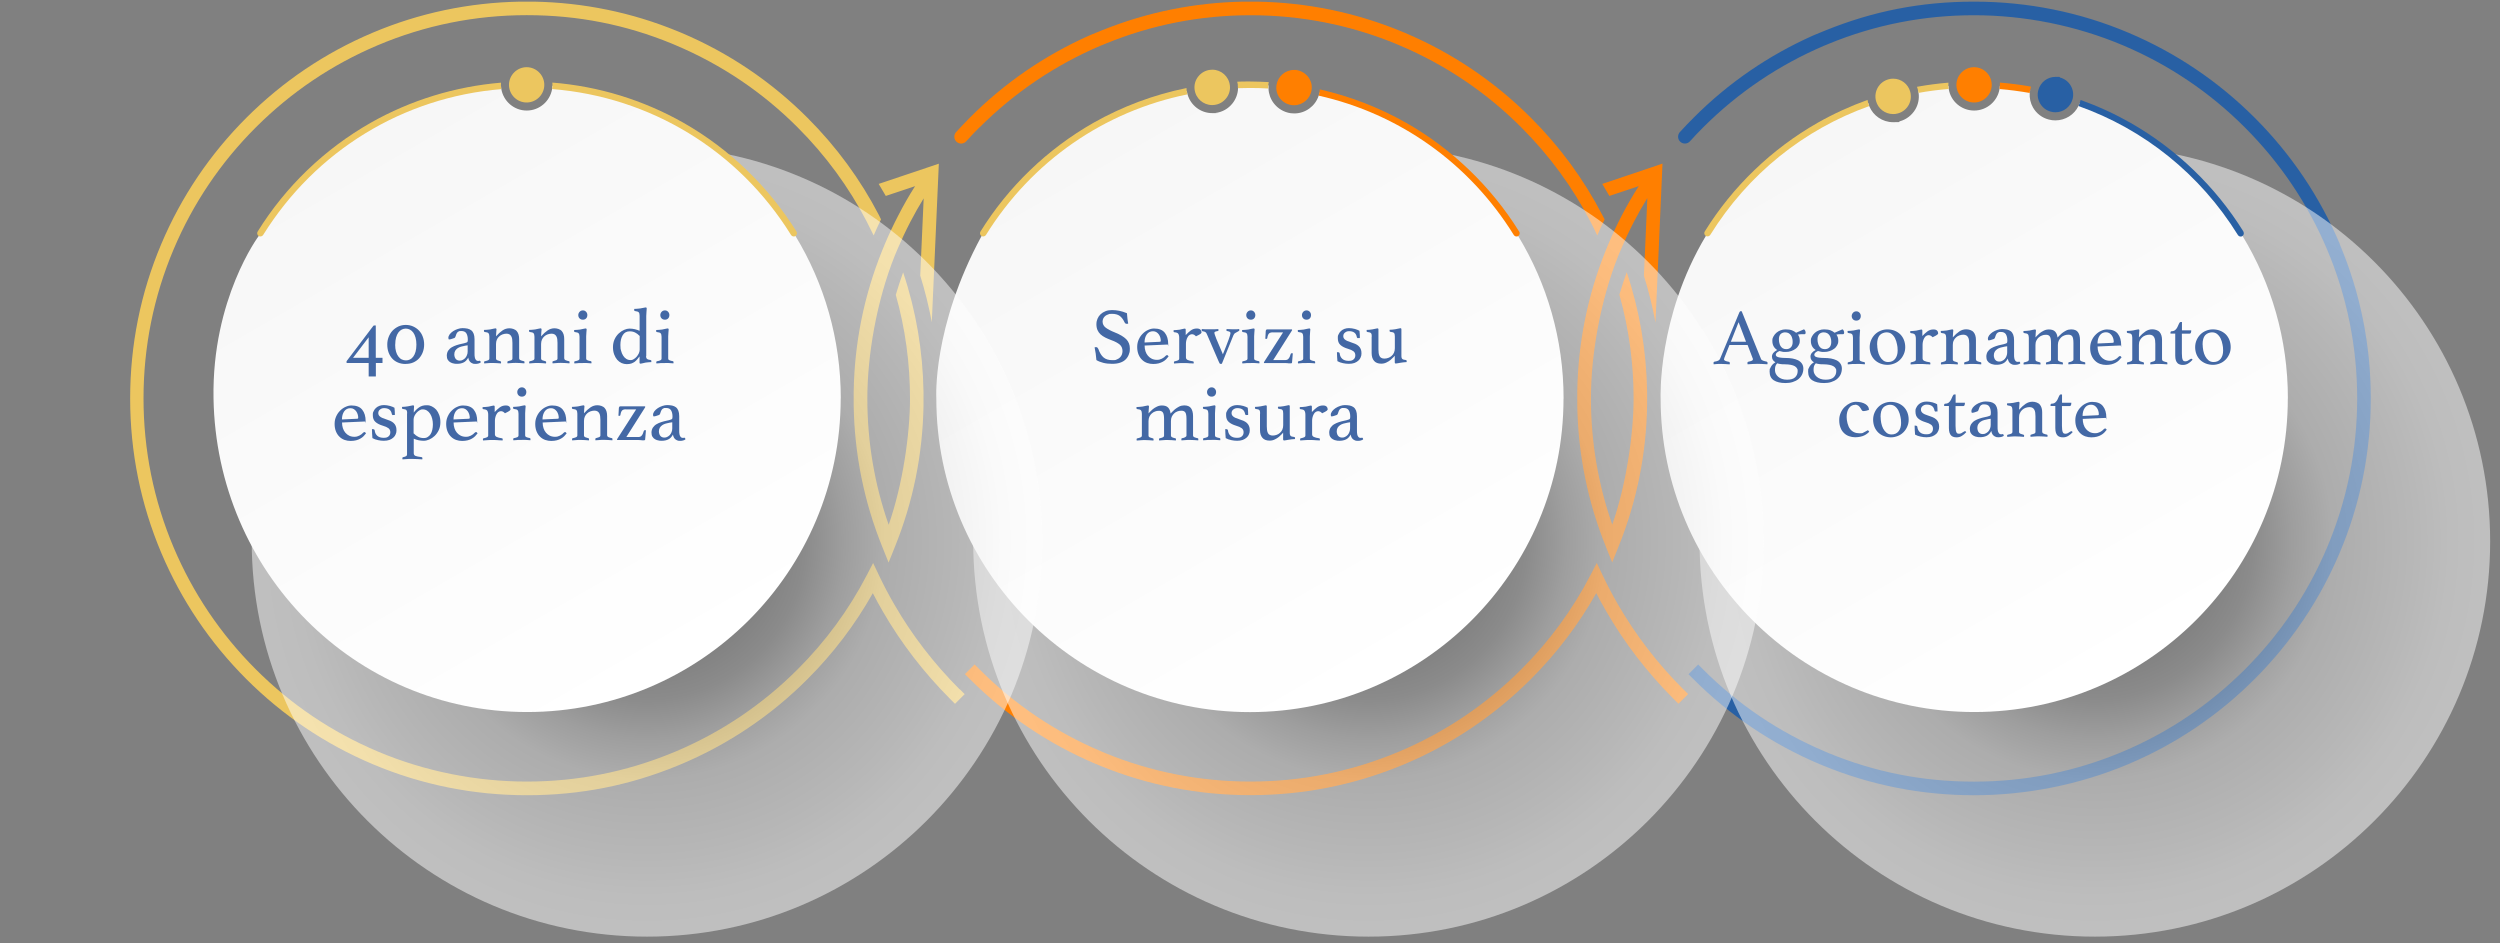
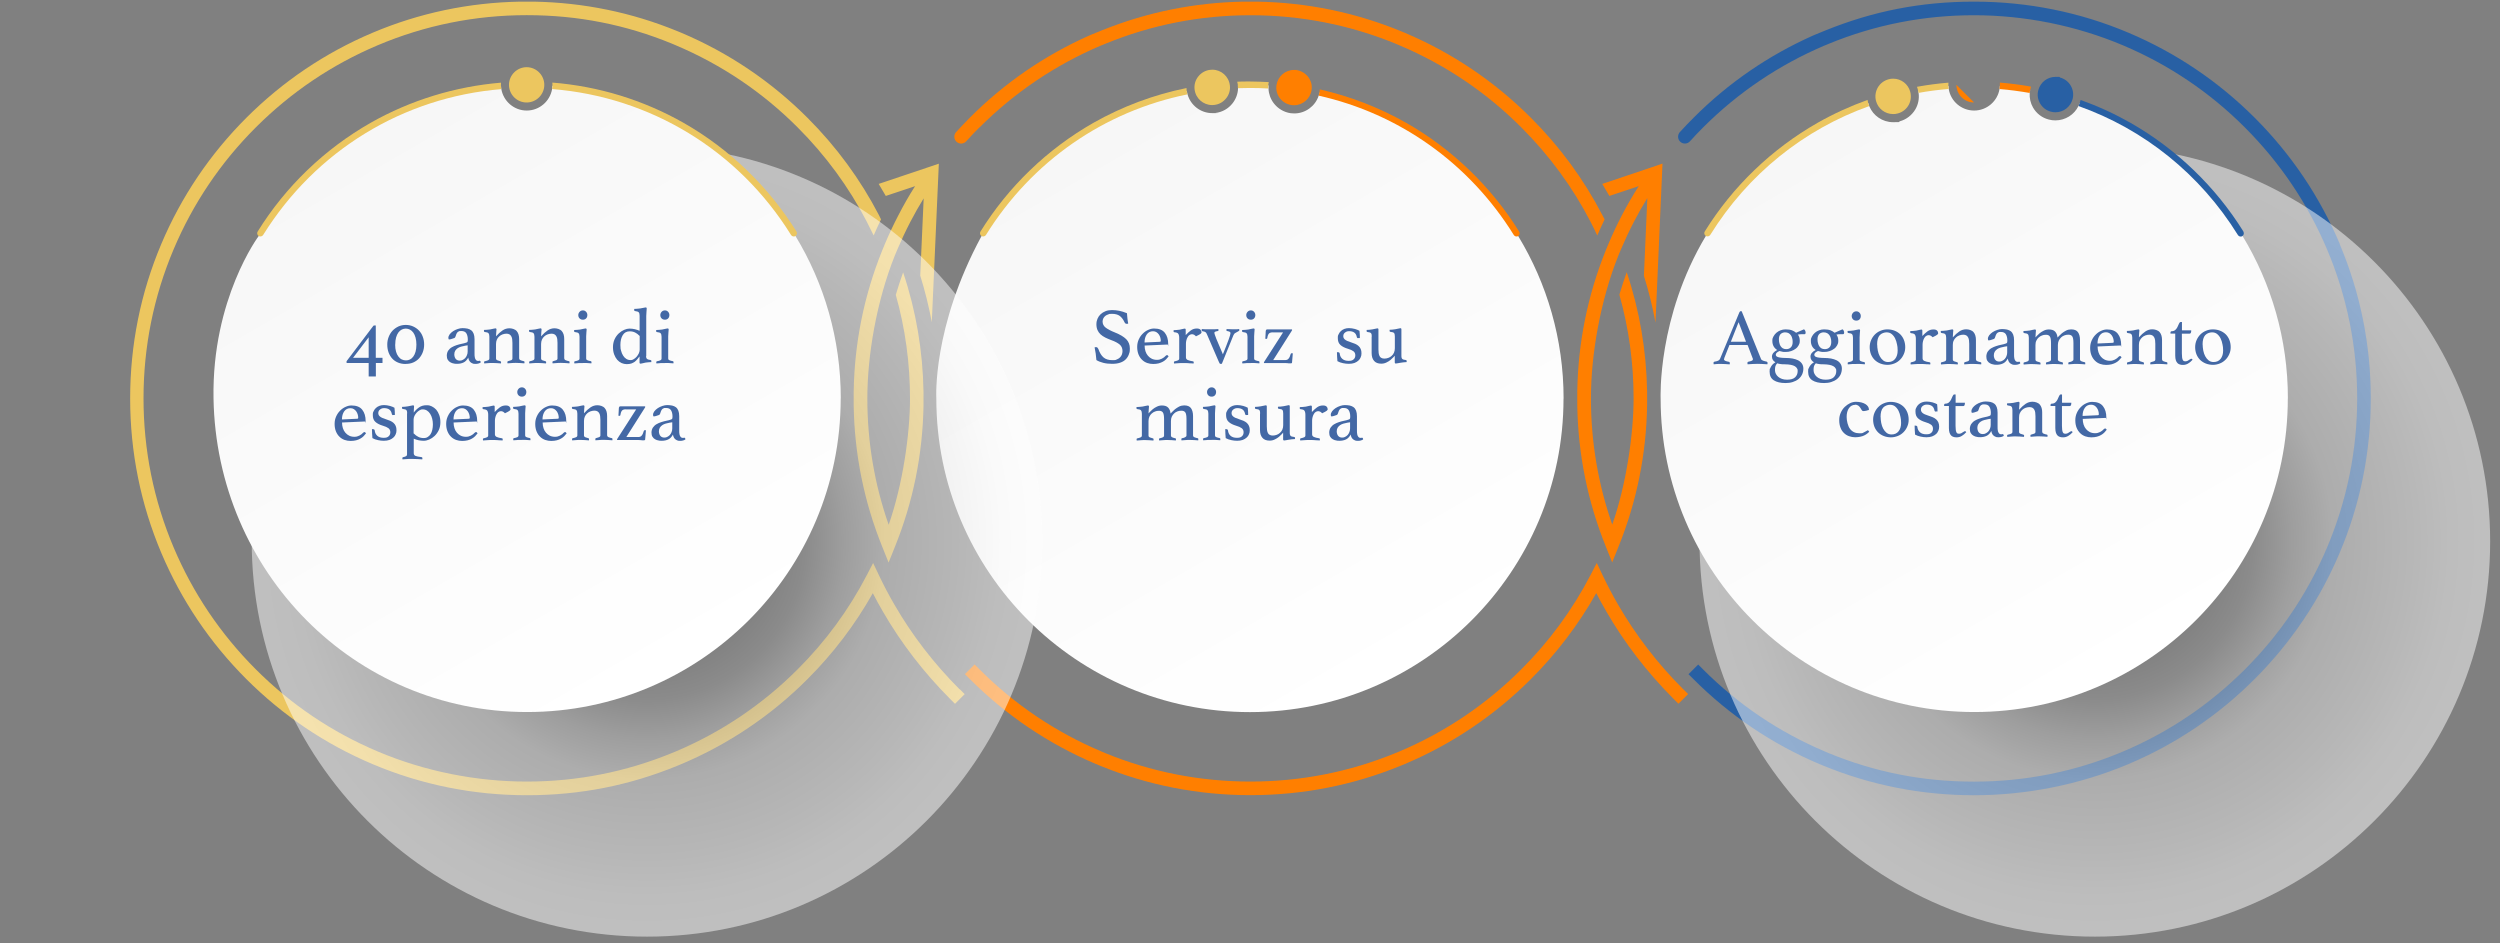
<svg xmlns="http://www.w3.org/2000/svg" version="1.1" viewBox="0 0 3200 1207.3">
  <rect x="0" y="0" width="3200" height="1207.3" fill="#808080" stroke="none" />
  <defs>
    <style>
      .cls-1 {
        fill: #2860a4;
      }

      .cls-2 {
        fill: url(#Sfumatura_senza_nome);
      }

      .cls-2, .cls-3, .cls-4, .cls-5 {
        isolation: isolate;
      }

      .cls-2, .cls-4, .cls-5 {
        mix-blend-mode: multiply;
        opacity: .5;
      }

      .cls-4 {
        fill: url(#Sfumatura_senza_nome_3);
      }

      .cls-5 {
        fill: url(#Sfumatura_senza_nome_5);
      }

      .cls-6 {
        fill: #ff7f00;
      }

      .cls-7 {
        fill: #ecc65f;
      }

      .cls-8 {
        fill: url(#Sfumatura_senza_nome_6);
      }

      .cls-9 {
        fill: url(#Sfumatura_senza_nome_4);
      }

      .cls-10 {
        fill: url(#Sfumatura_senza_nome_2);
      }

      .cls-11 {
        fill: #4368a5;
      }
    </style>
    <radialGradient id="Sfumatura_senza_nome" data-name="Sfumatura senza nome" cx="2681.4" cy="413.1" fx="2681.4" fy="413.1" r="506" gradientTransform="translate(0 1106) scale(1 -1)" gradientUnits="userSpaceOnUse">
      <stop offset="0" stop-color="#000" />
      <stop offset="0" stop-color="#333" />
      <stop offset=".2" stop-color="#696969" />
      <stop offset=".4" stop-color="#969696" />
      <stop offset=".5" stop-color="#bcbcbc" />
      <stop offset=".6" stop-color="#d9d9d9" />
      <stop offset=".8" stop-color="#eee" />
      <stop offset=".9" stop-color="#fafafa" />
      <stop offset="1" stop-color="#fff" />
    </radialGradient>
    <linearGradient id="Sfumatura_senza_nome_2" data-name="Sfumatura senza nome 2" x1="2326.2" y1="943.7" x2="2727.7" y2="248.4" gradientTransform="translate(0 1106) scale(1 -1)" gradientUnits="userSpaceOnUse">
      <stop offset="0" stop-color="#f7f7f7" />
      <stop offset="1" stop-color="#fff" />
    </linearGradient>
    <radialGradient id="Sfumatura_senza_nome_3" data-name="Sfumatura senza nome 3" cx="1751.7" cy="413.1" fx="1751.7" fy="413.1" r="506" gradientTransform="translate(0 1106) scale(1 -1)" gradientUnits="userSpaceOnUse">
      <stop offset="0" stop-color="#000" />
      <stop offset="0" stop-color="#333" />
      <stop offset=".2" stop-color="#696969" />
      <stop offset=".4" stop-color="#969696" />
      <stop offset=".5" stop-color="#bcbcbc" />
      <stop offset=".6" stop-color="#d9d9d9" />
      <stop offset=".8" stop-color="#eee" />
      <stop offset=".9" stop-color="#fafafa" />
      <stop offset="1" stop-color="#fff" />
    </radialGradient>
    <linearGradient id="Sfumatura_senza_nome_4" data-name="Sfumatura senza nome 4" x1="1399" y1="943.7" x2="1800.6" y2="248.4" gradientTransform="translate(0 1106) scale(1 -1)" gradientUnits="userSpaceOnUse">
      <stop offset="0" stop-color="#f7f7f7" />
      <stop offset="1" stop-color="#fff" />
    </linearGradient>
    <radialGradient id="Sfumatura_senza_nome_5" data-name="Sfumatura senza nome 5" cx="828.2" cy="413.1" fx="828.2" fy="413.1" r="506" gradientTransform="translate(0 1106) scale(1 -1)" gradientUnits="userSpaceOnUse">
      <stop offset="0" stop-color="#000" />
      <stop offset="0" stop-color="#333" />
      <stop offset=".2" stop-color="#696969" />
      <stop offset=".4" stop-color="#969696" />
      <stop offset=".5" stop-color="#bcbcbc" />
      <stop offset=".6" stop-color="#d9d9d9" />
      <stop offset=".8" stop-color="#eee" />
      <stop offset=".9" stop-color="#fafafa" />
      <stop offset="1" stop-color="#fff" />
    </radialGradient>
    <linearGradient id="Sfumatura_senza_nome_6" data-name="Sfumatura senza nome 6" x1="474.6" y1="944.1" x2="876.1" y2="248.8" gradientTransform="translate(0 1106) scale(1 -1)" gradientUnits="userSpaceOnUse">
      <stop offset="0" stop-color="#f7f7f7" />
      <stop offset="1" stop-color="#fff" />
    </linearGradient>
  </defs>
  <g class="cls-3">
    <g id="Livello_1">
      <g id="Modalità_Isolamento">
        <path class="cls-1" d="M2994.9,312.2c-25.6-60.5-62.2-114.8-108.8-161.4-46.6-46.6-100.9-83.2-161.4-108.8-62.6-26.5-129.2-39.9-197.8-39.9s-129.4,12.3-189.7,36.6h0l-8.1,3.3h0l-8,3.3h0c-57.3,25.5-108.9,60.8-153.4,105.5-6,6-11.9,12.1-17.5,18.3-3.1,3.4-3,8.8.3,12.1,3.5,3.5,9.3,3.4,12.6-.3,5.4-6,11.1-12,16.8-17.7,45-45,97.5-80.3,155.9-105.1h.1c1.6-.8,3.2-1.4,4.8-2,59.1-24.3,121.6-36.6,186-36.6s130.4,13,190.9,38.6c58.4,24.7,110.9,60,155.9,105.1,45,45,80.4,97.5,105.1,155.9,25.6,60.5,38.6,124.8,38.6,190.9s-13,130.4-38.6,190.9c-24.7,58.4-60,110.9-105.1,155.9-45,45-97.5,80.4-155.9,105.1-60.5,25.6-124.8,38.6-190.9,38.6s-127-12.3-186-36.5c-1.7-.7-3.3-1.3-4.9-2.1-58.4-24.7-110.9-60-155.9-105.1l-6.2-6.2-12.4,12.4,6.2,6.2c46.6,46.6,100.9,83.2,161.4,108.8,1.7.7,3.3,1.4,5.1,2.1,61.2,25.1,126,37.8,192.7,37.8s135.1-13.4,197.8-39.9c60.5-25.6,114.8-62.2,161.4-108.8,46.6-46.6,83.2-100.9,108.8-161.4,26.5-62.6,39.9-129.2,39.9-197.8s-13.4-135.1-39.9-197.8h.1Z" />
        <path class="cls-2" d="M2681.4,1198.9c-279.4,0-506-226.6-506-506s226.6-506,506-506,506,226.6,506,506-226.6,506-506,506" />
        <path class="cls-10" d="M2183.6,302c47.4-78.1,120.7-138.7,207.8-170,.3,1.3.8,2.5,1.2,3.8,5,12.3,17,20.6,30.5,20.6s5.8-.3,8.5-1.1c8.5-2.3,15.6-7.8,20.1-15.4,3.7-6.4,5.1-13.7,4.1-20.9-.2-1.3-.4-2.7-.8-4,12.7-2.3,25.8-4,39-5.1,0,1.3.2,2.8.4,4.1,2.5,15.6,16.2,27.5,32.5,27.5s29.9-12,32.5-27.5c.2-1.3.3-2.7.4-4.1,13.1,1.1,26,2.8,38.8,5.1-.2,1.3-.4,2.7-.6,4.1-.4,6.4,1,12.9,4.3,18.6,4.4,7.6,11.5,13.1,20.1,15.3,2.8.8,5.7,1.1,8.5,1.1,12.7,0,24.2-7.3,29.6-18.5.6-1.2,1.1-2.4,1.6-3.7,87.4,31.2,160.8,92,208.3,170.1,36.8,60.6,58.1,131.8,58.1,208h-.1c0,221.7-179.7,401.4-401.4,401.4s-401.4-179.7-401.4-401.4c0,0-4.4-104.1,57.9-208" />
-         <path class="cls-6" d="M2526.8,131.2c-12.5,0-22.6-10.2-22.6-22.6s10.2-22.6,22.6-22.6,22.6,10.2,22.6,22.6-10.2,22.6-22.6,22.6Z" />
+         <path class="cls-6" d="M2526.8,131.2c-12.5,0-22.6-10.2-22.6-22.6Z" />
        <path class="cls-1" d="M2630.9,143.7c-2,0-4-.2-5.9-.8-5.9-1.6-10.7-5.3-13.7-10.5s-3.9-11.3-2.2-17.2c2.7-9.9,11.6-16.8,21.8-16.8s4,.2,5.9.8c12.1,3.2,19.3,15.6,16.1,27.7-2.7,9.9-11.6,16.8-21.8,16.8h-.1Z" />
        <path class="cls-7" d="M2423.1,146c-10.2,0-19.2-6.9-21.8-16.8-3.2-12.1,4-24.5,16.1-27.7,1.9-.6,3.9-.8,5.9-.8,10.2,0,19.2,6.9,21.8,16.8,1.6,5.9.8,12-2.2,17.2-3,5.2-7.9,9-13.7,10.5-1.9.6-3.9.8-5.9.8h-.1Z" />
        <path class="cls-7" d="M2391.3,131.9c-.3-1.3-.7-2.7-.8-4-22,7.9-43.4,17.6-63.8,29.2-58.8,33.5-108.9,81.5-144.6,139.2-1.2,1.9-.6,4.4,1.3,5.7h0c1.9,1.2,4.4.6,5.7-1.3,48.4-78,120.2-135.2,203.5-164.9-.4-1.2-.9-2.4-1.2-3.8h-.1Z" />
        <path class="cls-7" d="M2493.9,108.6c0-.9,0-1.9.1-2.8-13.5,1.1-27,2.9-40.3,5.3.4,1.2.9,2.4,1.2,3.8h0c.3,1.3.7,2.7.8,4,12.7-2.3,25.6-4,38.6-5-.2-1.3-.3-2.7-.4-4.1v-1.3h.1Z" />
        <path class="cls-6" d="M2559.8,108.6v1.3c0,1.3-.2,2.8-.4,4.1,13.1,1,25.9,2.8,38.7,5,0-1.3.2-2.7.6-4.1.1-.8.3-1.6.6-2.4.1-.6.3-1,.4-1.6-13.2-2.4-26.5-4.1-39.9-5.2,0,.9.1,1.9.1,2.8h0Z" />
        <path class="cls-1" d="M2871.6,296.4c-35.8-57.6-85.8-105.7-144.6-139.2-20.4-11.6-41.8-21.4-63.9-29.2-.1.6-.2,1.1-.4,1.7-.2.8-.4,1.6-.7,2.3-.4,1.2-1,2.4-1.6,3.7,83.5,29.6,155.6,86.9,204.1,165.1.8,1.2,2.1,2,3.5,2s1.4-.2,2.2-.6h0c1.9-1.2,2.5-3.8,1.3-5.7h0Z" />
        <g>
          <path class="cls-6" d="M2154.5,882.2c-32.6-32.6-60.6-68.9-83.3-108.2-7.1-12.2-13.7-24.8-19.8-37.6l-7.5-15.8-8.1,15.6c-23,44.3-52.8,84.9-88.5,120.5-45,45-97.5,80.4-155.9,105.1-1.7.7-3.2,1.3-4.9,2-59.1,24.3-121.6,36.6-186,36.6s-127-12.3-186-36.5c-1.7-.7-3.3-1.3-4.9-2.1-58.4-24.7-110.9-60-155.9-105.1l-6.2-6.2-12.4,12.4,6.2,6.2c46.6,46.6,100.9,83.2,161.4,108.8,1.7.7,3.3,1.4,5.1,2.1,61.2,25.1,126,37.8,192.7,37.8s131.5-12.7,192.7-37.8c1.7-.7,3.4-1.4,5.1-2.1,60.5-25.6,114.8-62.2,161.4-108.8,32.9-32.9,60.9-69.8,83.5-109.9,4.1,8,8.4,15.8,12.9,23.5,23.5,40.7,52.5,78.2,86.1,111.9l6.2,6.2,12.4-12.4-6.2-6.2h0Z" />
          <path class="cls-6" d="M1253.7,163.2c45-45,97.5-80.3,155.9-105.1h.2c1.6-.8,3.1-1.4,4.8-2,59.1-24.3,121.6-36.6,186-36.6s127,12.3,186,36.5c1.7.7,3.3,1.3,4.9,2.1,58.4,24.7,110.9,60,155.9,105.1,35.7,35.7,65.5,76.2,88.5,120.7,3,5.8,5.9,11.6,8.6,17.5,3-6.9,6.1-13.7,9.4-20.6-.9-1.7-1.8-3.4-2.7-5.1-23.8-46-54.6-88-91.6-124.9-46.6-46.6-100.9-83.2-161.4-108.8-1.7-.7-3.3-1.4-5.1-2.1-58.5-24-120.3-36.7-183.9-37.8h-17.5c-62.5,1.1-123.3,13.4-180.9,36.6h0l-8.1,3.3h-.1l-8,3.3h0c-57.3,25.5-108.9,60.8-153.4,105.5-6,6-11.7,12.1-17.4,18.3-3.1,3.4-3,8.8.3,12.1,3.5,3.5,9.3,3.4,12.6-.3,5.4-6,11.1-12,16.8-17.7h.1Z" />
          <path class="cls-6" d="M2097.6,238.2c-7.8,12.2-15,24.7-21.6,37.4-6.2,11.9-12,24.2-17.2,36.6-1.1,2.5-2.1,5.1-3.3,8-23.3,57.6-35.6,118.4-36.6,181h0v17.5h0c1,62.6,13.3,123.4,36.6,181l8.1,20.2,8.1-20.2c23.3-57.6,35.6-118.4,36.6-181h0v-17.5h0c-.9-52.4-9.6-103.7-26.1-152.8-3.4,9.5-6.6,19.2-9.4,28.8,12.1,43,18.2,87.4,18.2,132.7s-9.2,109.9-27.3,161.6c-18.1-51.7-27.3-106-27.3-161.6s11.9-125,35.3-183.3c1.1-2.8,2.1-5.2,3.2-7.6,5.1-12,10.6-23.8,16.6-35.3,5.3-10.3,11.1-20.4,17.1-30.2l-4.4,99.5c6.1,19.7,11.1,39.7,14.8,59.8l8.3-187.7.7-15.7-14.4,4.9-62.7,21.1c3.1,5.1,6.1,10.2,9.1,15.4l37.6-12.6h.1Z" />
        </g>
-         <path class="cls-4" d="M1751.7,1198.9c-279.4,0-506-226.6-506-506s226.6-506,506-506,506,226.6,506,506-226.6,506-506,506" />
        <g>
          <path class="cls-9" d="M1256.5,302c57.1-94,151.5-162.6,262.7-185.4.2,1.3.4,2.7.8,4,3.9,14.1,16.7,24.2,31.7,24.2s2.7,0,4.1-.2c8.8-1.1,16.5-5.5,21.9-12.4,4.3-5.5,6.8-12.2,7-19.2,0-1.3,0-2.8-.1-4.1,5.1-.2,10.2-.3,15.3-.3,8,0,16,.2,23.8.7-.1,1.3-.1,2.8,0,4.1.2,6.6,2.5,13.2,6.6,18.6,5.3,7,13,11.6,21.7,12.9,1.6.2,3.1.3,4.7.3,14.3,0,26.9-9.4,31.2-22.7.4-1.2.8-2.5,1-3.9,107.6,24.4,198.9,92,254.4,183.6,36.8,60.6,58.1,131.8,58.1,208h-.1c0,221.6-179.7,401.3-401.4,401.3s-401.4-179.7-401.4-401.4c0,0-5.5-91,57.9-208" />
          <path class="cls-6" d="M1656.4,134.7c-1.1,0-2.1,0-3.2-.2-6-.9-11.3-4-15-8.8-3.7-4.9-5.2-10.7-4.3-16.7,1.6-11.1,11.2-19.5,22.4-19.5s2.1,0,3.2.2c6,.9,11.3,4,15,8.8,3.7,4.9,5.2,10.7,4.3,16.7-1.6,11.1-11.2,19.5-22.4,19.5h0Z" />
          <path class="cls-7" d="M1551.6,134.5c-11.4,0-21.1-8.5-22.5-19.9-.8-6,.9-12,4.7-16.7,3.8-4.8,9.1-7.8,15.1-8.5.9-.1,1.9-.2,2.8-.2,11.4,0,21.1,8.5,22.5,19.9.8,6-.9,12-4.7,16.7-3.8,4.8-9.1,7.8-15.1,8.5-.9.1-1.9.2-2.8.2Z" />
          <g>
            <path class="cls-7" d="M1518.9,115.9c-.1-1.1-.2-2.2-.2-3.2-41.8,8.5-82,23.5-119.1,44.5-58.8,33.5-108.9,81.5-144.6,139.2-1.2,1.9-.6,4.4,1.3,5.7h0c1.9,1.2,4.4.6,5.7-1.3,58.7-94.6,151.8-158.5,257.9-180-.3-1.3-.7-2.7-.8-4,0-.2,0-.6-.1-.8h-.1Z" />
            <path class="cls-7" d="M1583.7,104.7c.2,1,.4,2,.6,3.1,0,.3,0,.7.1,1,.1,1.3.1,2.8.1,4.1,5.1-.2,10.1-.3,15.2-.3,8,0,15.8.2,23.7.7v-4.1c0-.6.1-1.1.2-1.8.1-.8.2-1.6.4-2.3-8.1-.4-16.3-.8-24.5-.8s-10.6,0-16,.3h.1Z" />
            <path class="cls-6" d="M1944.5,296.4c-35.8-57.6-85.8-105.7-144.6-139.2-34.6-19.6-71.9-34-110.6-42.8,0,.8-.1,1.6-.2,2.3,0,.6-.2,1.2-.3,1.8-.2,1.3-.6,2.7-1,3.9,102.7,23,192.6,86.1,249.8,178.3.8,1.2,2.1,2,3.5,2s1.4-.2,2.2-.6h0c1.9-1.2,2.5-3.8,1.3-5.7h-.2Z" />
          </g>
        </g>
        <g>
          <path class="cls-7" d="M1228.2,882.2c-32.6-32.6-60.6-68.9-83.3-108.2-7.1-12.2-13.7-24.7-19.8-37.6l-7.5-15.8-8.1,15.6c-23,44.3-52.8,84.9-88.5,120.5-45,45-97.5,80.4-155.9,105.1-1.7.7-3.2,1.3-4.9,2-59.1,24.3-121.6,36.6-186,36.6s-130.4-13-190.9-38.6c-58.4-24.7-110.9-60-155.9-105.1-45-45-80.4-97.5-105.1-155.9-25.6-60.5-38.6-124.8-38.6-190.9s13-130.4,38.6-190.9c24.7-58.4,60-110.9,105.1-155.9,45-45,97.5-80.4,155.9-105.1,60.5-25.6,124.8-38.6,190.9-38.6s127,12.3,186,36.5c1.7.7,3.3,1.3,4.9,2.1,58.4,24.7,110.9,60,155.9,105.1,35.7,35.7,65.5,76.2,88.5,120.7,3,5.8,5.9,11.6,8.8,17.6,3-6.9,6.1-13.7,9.4-20.6-.9-1.7-1.8-3.4-2.5-5.1-23.8-46-54.7-88-91.6-124.9-46.6-46.6-100.9-83.2-161.4-108.8-1.7-.7-3.3-1.4-5.1-2.1-58.5-24-120.3-36.7-183.9-37.8h-17.5c-65.5,1.2-129,14.5-189,39.9-60.5,25.6-114.8,62.2-161.4,108.8-46.6,46.6-83.2,100.9-108.8,161.4-26.5,62.6-39.9,129.2-39.9,197.8s13.4,135.1,39.9,197.8c25.6,60.5,62.2,114.8,108.8,161.4,46.6,46.6,100.9,83.2,161.4,108.8,62.6,26.5,129.2,39.9,197.8,39.9s131.5-12.7,192.7-37.8c1.7-.7,3.4-1.4,5.1-2.1,60.5-25.6,114.8-62.2,161.4-108.8,32.9-32.9,60.9-69.8,83.5-109.9,4.1,8,8.4,15.8,12.9,23.5,23.5,40.7,52.5,78.2,86.1,111.9l6.2,6.2,12.4-12.4-6.2-6.2h-.1Z" />
          <path class="cls-7" d="M1171.4,238.1c-7.8,12.2-15,24.8-21.6,37.7-6.2,11.9-12,24.2-17.2,36.6-1.1,2.5-2.1,5.1-3.3,8-23.3,57.6-35.6,118.4-36.6,181h0v17.5h0c1,62.6,13.3,123.4,36.6,181l8.1,20.2,8.1-20.2c23.3-57.6,35.6-118.4,36.6-181h0v-17.5h0c-.9-52.4-9.6-103.7-26.1-152.8-3.4,9.5-6.6,19.2-9.4,28.8,12.1,43,18.2,87.4,18.2,132.7s-9.2,109.9-27.3,161.6c-18.1-51.7-27.3-106-27.3-161.6s11.9-125,35.3-183.3c1.1-2.8,2.1-5.2,3.2-7.6,5.1-12,10.6-23.8,16.6-35.3,5.3-10.2,11-20.3,17-30l-4.4,98.9c6.1,19.6,11.1,39.6,14.8,59.7l8.3-187,.7-16-14.2,4.8-62.8,21.1c3.1,5.1,6.1,10.2,9.1,15.4l37.7-12.6h0Z" />
        </g>
        <path class="cls-5" d="M828.2,1198.9c-279.4,0-506-226.6-506-506s226.6-506,506-506,506,226.6,506,506-226.6,506-506,506" />
        <g>
          <path class="cls-8" d="M331.3,302c64.9-107,178.5-181.3,310-192.1,0,1.4.2,2.8.4,4.1,2.7,15.6,16.2,27.5,32.5,27.5s29.9-12,32.5-27.6c.2-1.3.3-2.7.4-4.1,132,10.5,246,84.9,311,192.1,36.8,60.6,58.1,131.8,58.1,208h-.1c0,221.8-179.7,401.5-401.4,401.5s-397.6-179.7-401.4-401.4c-2.2-127.8,57.9-208,57.9-208" />
          <g>
            <path class="cls-7" d="M674.1,131.2c-12.5,0-22.6-10.2-22.6-22.6s10.2-22.6,22.6-22.6,22.6,10.2,22.6,22.6-10.2,22.6-22.6,22.6Z" />
            <g>
              <path class="cls-7" d="M641.2,108.6c0-.9,0-1.9.1-2.8-58.6,4.9-115.8,22.4-166.9,51.4-58.8,33.5-108.9,81.5-144.6,139.2-1.2,1.9-.6,4.4,1.3,5.7h0c1.9,1.2,4.4.6,5.7-1.3,67.3-108.2,179.5-176.4,304.8-186.7-.2-1.3-.3-2.7-.4-4.1v-1.3Z" />
              <path class="cls-7" d="M1019.5,296.4c-35.8-57.6-85.8-105.7-144.6-139.2-51.4-29.2-108.8-46.8-167.9-51.5,0,.9.1,1.9.1,2.9v1.3c0,1.3-.2,2.8-.4,4.1,125.6,10,238.3,78.1,305.8,186.7.8,1.2,2.1,2,3.5,2s1.4-.2,2.2-.6h0c1.9-1.2,2.5-3.8,1.3-5.7h-.1Z" />
            </g>
          </g>
        </g>
        <g class="cls-3">
          <g class="cls-3">
            <path class="cls-11" d="M489.6,458v6.6h-8.5v17.3h-9.2v-17.3h-28.2c-.1-.7-.2-1.2-.2-1.6s.3-1,.8-1.6l33.4-44.1c.3-.5.8-.7,1.4-.7h1.9v41.4h8.5ZM471.9,431.7l-20,26.3h20v-26.3Z" />
            <path class="cls-11" d="M519.3,465.9c-3.6,0-6.9-.6-9.8-1.8-2.9-1.2-5.4-2.9-7.4-5.1-2-2.2-3.6-4.8-4.7-7.8-1.1-3-1.7-6.4-1.7-10.1s.6-6.7,1.8-9.8c1.2-3.1,2.8-5.7,4.9-8,2.1-2.2,4.6-4,7.5-5.4,2.9-1.3,6-2,9.4-2s6.5.6,9.4,1.9c2.9,1.3,5.4,3,7.5,5.2,2.1,2.2,3.8,4.8,4.9,7.9,1.2,3.1,1.8,6.4,1.8,10.1s-.6,6.7-1.7,9.7c-1.1,3-2.7,5.6-4.7,7.9-2,2.2-4.5,4-7.4,5.3-2.9,1.3-6.2,1.9-9.8,1.9ZM505.8,441.2c0,3.4.4,6.3,1.1,8.8.7,2.5,1.7,4.6,3,6.3,1.3,1.7,2.7,3,4.4,3.8,1.7.8,3.5,1.2,5.4,1.2s3.5-.4,5.1-1.2c1.6-.8,3-2,4.2-3.7,1.2-1.6,2.2-3.7,2.9-6.2.7-2.5,1.1-5.5,1.1-9s-.4-6.5-1.1-9.1c-.7-2.6-1.7-4.7-2.9-6.4-1.2-1.7-2.7-2.9-4.3-3.8-1.6-.8-3.4-1.3-5.2-1.3s-3.6.4-5.2,1.2c-1.6.8-3.1,2.1-4.3,3.7-1.3,1.7-2.2,3.8-3,6.4-.7,2.6-1.1,5.6-1.1,9.2Z" />
            <path class="cls-11" d="M614.1,461.9c.7,0,1.2.7,1.2,2.1-1.8,1.2-4,1.8-6.7,1.8s-2.8-.2-3.9-.7c-1.1-.4-2-1-2.8-1.8-.7-.7-1.3-1.6-1.7-2.6-.4-1-.7-1.9-.8-3-1.7,3.1-3.7,5.2-6.1,6.3-2.3,1.1-5.1,1.7-8.1,1.7s-2.8-.1-4.3-.4c-1.5-.2-3-.7-4.3-1.5-1.4-.7-2.5-1.8-3.4-3.2-.9-1.4-1.3-3.2-1.3-5.4s.6-4.6,1.8-6.4c1.2-1.7,2.7-3.2,4.6-4.3,1.9-1.1,3.9-2,6.1-2.7,2.2-.7,4.3-1.3,6.4-1.7,1.2-.2,2.2-.4,3.2-.7,1-.2,1.9-.5,2.6-.8,1-.3,1.5-.6,1.8-1.1.2-.5.4-1.4.4-2.8,0-3.2-.6-5.8-1.8-7.9-1.2-2.1-3.4-3.1-6.5-3.1s-2.1.1-3,.4c-.8.3-1.5.7-2,1.3-.5.6-1,1.3-1.4,2.3-.4,1-.8,2.1-1.2,3.4-.2.7-.7,1.3-1.4,1.6-.7.3-1.9.7-3.6,1.2-.4.1-.9.3-1.5.4-.6.1-1.1.2-1.5.2-.7,0-1-.7-1-2.1s.6-3,1.7-4.5c1.2-1.5,2.6-2.8,4.4-4,1.8-1.2,3.8-2.1,5.9-2.8,2.1-.7,4.1-1.1,6-1.1s4.5.2,6.4.6c1.9.4,3.5,1.2,4.9,2.2,1.4,1.1,2.4,2.6,3.1,4.4.7,1.8,1.1,4.2,1.1,7.1v17.6c0,2.4,0,4.1.3,5.2.2,1.1.4,1.9.8,2.5.5,1,1,1.6,1.6,1.9.6.3,1.2.5,1.8.5s1.3,0,1.6-.2c.3-.1.6-.2,1-.2ZM598.7,442l-3.3.5c-1.8.3-3.5.7-5.2,1.2-1.7.5-3.1,1.1-4.4,2-1.3.9-2.3,1.9-3.1,3.2-.8,1.3-1.2,2.9-1.2,4.8s.7,4.6,2,5.9c1.3,1.4,3,2,4.9,2s2.6-.3,3.8-.9c1.3-.6,2.3-1.4,3.3-2.4.9-1.1,1.7-2.3,2.2-3.7.6-1.4.9-3,.9-4.7v-8Z" />
            <path class="cls-11" d="M664.6,458.8c0,1,.6,1.8,1.8,2.3s2.6.9,4.1,1.2c.6.1.9.5.9,1.2s0,1-.2,1.6c-1.8-.1-3.5-.3-5.2-.4-1.7-.1-3.5-.2-5.5-.2s-3.7,0-5.5.2c-1.8.1-3.6.2-5.4.4-.1-.7-.2-1.2-.2-1.6,0-.7.3-1.1.9-1.2,1.4-.3,2.7-.7,3.9-1.2,1.2-.5,1.7-1.3,1.7-2.3v-20c0-1.7-.1-3.3-.3-4.7-.2-1.4-.6-2.7-1.2-3.7-.6-1.1-1.4-1.9-2.3-2.4-1-.6-2.3-.9-3.8-.9s-3.4.3-5,.9c-1.6.6-3.1,1.4-4.3,2.6-1.3,1.1-2.3,2.5-3,4.1-.7,1.6-1.1,3.5-1.1,5.6v18.6c0,1,.6,1.8,1.8,2.3,1.2.5,2.5.9,3.8,1.2.6.1.9.5.9,1.2s0,1-.2,1.6c-1.8-.1-3.5-.3-5.2-.4-1.7-.1-3.5-.2-5.4-.2s-3.8,0-5.6.2c-1.8.1-3.5.2-5.2.4-.1-.7-.2-1.2-.2-1.6,0-.7.3-1.1.9-1.2,1.5-.3,2.9-.7,4.1-1.2s1.8-1.3,1.8-2.4v-27.8c0-2-.4-3.5-1.1-4.4-.7-.9-2.3-1.4-4.6-1.6-.9-.1-1.3-.6-1.3-1.4s0-.8.2-1.3c.9,0,2.1,0,3.7-.2,1.6-.1,2.9-.2,3.9-.4,1.6-.3,3-.6,4.2-.9,1.2-.3,2.1-.5,2.7-.5,1,0,1.4.5,1.4,1.5s-.1,2.1-.3,3.4c-.2,1.3-.3,3.1-.3,5.3,2.9-3.3,5.7-5.8,8.4-7.6,2.7-1.8,5.6-2.7,8.8-2.7s7.3,1.2,9.3,3.6c2.1,2.4,3.1,5.8,3.1,10.1v24.8Z" />
            <path class="cls-11" d="M722.3,458.8c0,1,.6,1.8,1.8,2.3s2.6.9,4.1,1.2c.6.1.9.5.9,1.2s0,1-.2,1.6c-1.8-.1-3.5-.3-5.2-.4-1.7-.1-3.5-.2-5.5-.2s-3.7,0-5.5.2c-1.8.1-3.6.2-5.4.4-.1-.7-.2-1.2-.2-1.6,0-.7.3-1.1.9-1.2,1.4-.3,2.7-.7,3.9-1.2,1.2-.5,1.7-1.3,1.7-2.3v-20c0-1.7-.1-3.3-.3-4.7-.2-1.4-.6-2.7-1.2-3.7-.6-1.1-1.4-1.9-2.3-2.4-1-.6-2.3-.9-3.8-.9s-3.4.3-5,.9c-1.6.6-3.1,1.4-4.3,2.6-1.3,1.1-2.3,2.5-3,4.1-.7,1.6-1.1,3.5-1.1,5.6v18.6c0,1,.6,1.8,1.8,2.3,1.2.5,2.5.9,3.8,1.2.6.1.9.5.9,1.2s0,1-.2,1.6c-1.8-.1-3.5-.3-5.2-.4-1.7-.1-3.5-.2-5.4-.2s-3.8,0-5.6.2c-1.8.1-3.5.2-5.2.4-.1-.7-.2-1.2-.2-1.6,0-.7.3-1.1.9-1.2,1.5-.3,2.9-.7,4.1-1.2s1.8-1.3,1.8-2.4v-27.8c0-2-.4-3.5-1.1-4.4-.7-.9-2.3-1.4-4.6-1.6-.9-.1-1.3-.6-1.3-1.4s0-.8.2-1.3c.9,0,2.1,0,3.7-.2,1.6-.1,2.9-.2,3.9-.4,1.6-.3,3-.6,4.2-.9,1.2-.3,2.1-.5,2.7-.5,1,0,1.4.5,1.4,1.5s-.1,2.1-.3,3.4c-.2,1.3-.3,3.1-.3,5.3,2.9-3.3,5.7-5.8,8.4-7.6,2.7-1.8,5.6-2.7,8.8-2.7s7.3,1.2,9.3,3.6c2.1,2.4,3.1,5.8,3.1,10.1v24.8Z" />
            <path class="cls-11" d="M746.1,464.7c-1.2,0-2.3,0-3.5,0-1.2,0-2.3,0-3.3.2-1,0-1.9.1-2.7.2-.7,0-1.2.1-1.4.1,0,0,0-.3-.1-.7,0-.4-.1-.7-.1-.9,0-.7.3-1.1.9-1.2,1.8-.3,3.2-.7,4.3-1.2,1.1-.5,1.6-1.3,1.6-2.3v-27.8c0-2-.4-3.5-1.1-4.4-.7-.9-2.3-1.4-4.6-1.6-.9-.1-1.3-.6-1.3-1.4s0-.8.2-1.3c.9,0,2.1,0,3.7-.2,1.6-.1,2.9-.2,3.9-.4,1.6-.3,3-.6,4.2-.9,1.2-.3,2.1-.5,2.7-.5,1,0,1.4.5,1.4,1.5s-.1,2.1-.3,3.4c-.2,1.3-.3,3.1-.3,5.3v28.2c0,1.1.5,1.9,1.6,2.3,1.1.5,2.5.9,4.4,1.2.5.1.8.5.8,1.2s0,.5,0,.9c0,.4,0,.6-.2.7-.2,0-.7,0-1.4-.1-.7,0-1.6-.1-2.6-.2-1,0-2.1-.1-3.3-.2-1.2,0-2.4,0-3.5,0ZM740.2,403.3c0-1.6.6-3,1.7-4.2,1.1-1.2,2.5-1.8,4.2-1.8s3,.6,4.1,1.8c1.1,1.2,1.6,2.6,1.6,4.2s-.5,3.2-1.6,4.3-2.4,1.6-4.1,1.6-3.1-.5-4.2-1.6c-1.1-1.1-1.7-2.5-1.7-4.3Z" />
            <path class="cls-11" d="M827,455.6c0,.8,0,1.5.2,2.1.1.6.4,1.1.8,1.5.4.4,1,.7,1.7,1,.7.2,1.6.4,2.8.6.9.1,1.3.6,1.3,1.3s0,.9-.2,1.4c-.9,0-2.1,0-3.5.2-1.5.1-2.7.2-3.7.4-1.5.3-2.8.6-3.9.9-1.1.3-2,.5-2.5.5-1,0-1.4-.5-1.4-1.5v-7.8c-1,1.3-1.9,2.5-2.9,3.7-1,1.2-2.1,2.2-3.3,3.2-1.3.9-2.7,1.6-4.3,2.2-1.6.5-3.6.8-5.9.8s-4.5-.5-6.6-1.4c-2.1-1-4-2.4-5.6-4.2-1.6-1.9-2.9-4.2-3.9-6.9-1-2.7-1.5-5.8-1.5-9.3s.7-7.1,2.1-10.1c1.4-3,3.2-5.4,5.3-7.4,2.1-2,4.4-3.5,6.9-4.6,2.5-1.1,4.8-1.6,6.9-1.6s4.9.3,6.9.8c2,.5,4,1.2,6,2v-19.3c0-2-.4-3.5-1.1-4.3-.7-.8-2.3-1.4-4.6-1.6-.9-.1-1.3-.6-1.3-1.4s0-.9.2-1.4c.9,0,2.1,0,3.7-.2,1.6-.1,2.9-.2,3.9-.4,1.6-.2,3-.5,4.2-.8,1.2-.3,2.1-.5,2.7-.5,1,0,1.4.5,1.4,1.5s-.1,2.5-.3,4c-.2,1.5-.3,3.3-.3,5.5v51.3ZM818.5,429.8c-1.7-1.8-3.6-3.2-5.6-4.2-2-1-4.4-1.5-6.9-1.5-3.9,0-6.9,1.6-8.9,4.9-2,3.3-3,7.4-3,12.6s.3,5.1.9,7.4c.6,2.3,1.4,4.4,2.6,6.2,1.1,1.8,2.5,3.2,4.1,4.2,1.6,1,3.4,1.5,5.4,1.5s2.7-.4,4.1-1.2c1.4-.8,2.6-1.9,3.7-3.1,1.1-1.3,2-2.7,2.8-4.3.7-1.6,1.1-3.2,1.1-4.7v-17.7Z" />
            <path class="cls-11" d="M851.1,464.7c-1.2,0-2.3,0-3.5,0-1.2,0-2.3,0-3.3.2-1,0-1.9.1-2.7.2-.7,0-1.2.1-1.4.1,0,0,0-.3-.1-.7,0-.4-.1-.7-.1-.9,0-.7.3-1.1.9-1.2,1.8-.3,3.2-.7,4.3-1.2,1.1-.5,1.6-1.3,1.6-2.3v-27.8c0-2-.4-3.5-1.1-4.4-.7-.9-2.3-1.4-4.6-1.6-.9-.1-1.3-.6-1.3-1.4s0-.8.2-1.3c.9,0,2.1,0,3.7-.2,1.6-.1,2.9-.2,3.9-.4,1.6-.3,3-.6,4.2-.9,1.2-.3,2.1-.5,2.7-.5,1,0,1.4.5,1.4,1.5s-.1,2.1-.3,3.4c-.2,1.3-.3,3.1-.3,5.3v28.2c0,1.1.5,1.9,1.6,2.3,1.1.5,2.5.9,4.4,1.2.5.1.8.5.8,1.2s0,.5,0,.9c0,.4,0,.6-.2.7-.2,0-.7,0-1.4-.1-.7,0-1.6-.1-2.6-.2-1,0-2.1-.1-3.3-.2-1.2,0-2.4,0-3.5,0ZM845.2,403.3c0-1.6.6-3,1.7-4.2,1.1-1.2,2.5-1.8,4.2-1.8s3,.6,4.1,1.8c1.1,1.2,1.6,2.6,1.6,4.2s-.5,3.2-1.6,4.3-2.4,1.6-4.1,1.6-3.1-.5-4.2-1.6c-1.1-1.1-1.7-2.5-1.7-4.3Z" />
          </g>
          <g class="cls-3">
            <path class="cls-11" d="M465.1,553.7c.5-.5,1-.7,1.5-.7s1.3.6,1.9,1.7c-.9,1.2-1.9,2.4-3.1,3.6-1.2,1.2-2.5,2.2-4.1,3.1-1.6.9-3.4,1.7-5.5,2.2s-4.4.8-7,.8-5.3-.4-7.8-1.3c-2.4-.9-4.6-2.2-6.5-4.1-1.9-1.8-3.4-4.1-4.5-6.8-1.1-2.7-1.7-5.9-1.7-9.6s.7-6.7,2-9.6c1.3-2.9,3-5.4,5.2-7.5,2.1-2.1,4.4-3.7,7-4.8,2.6-1.2,5-1.7,7.4-1.7,6.3,0,10.9,1.8,13.8,5.5,2.9,3.7,4.3,8.5,4.3,14.4s-.2.6-.6.6l-29.6,1.3c0,2.7.4,5.1,1.1,7.3.7,2.2,1.8,4.2,3.2,5.8,1.4,1.6,3,2.9,4.9,3.8,1.9.9,4.1,1.4,6.6,1.4s4.3-.5,6.3-1.5c2-1,3.7-2.3,5.1-3.9ZM448.6,522.5c-3.4,0-6.1,1.3-8,4-1.9,2.7-2.9,6.1-2.9,10.4l19.3-.9c1,0,1.5-.4,1.5-1.3,0-1.3-.2-2.7-.6-4.1-.4-1.4-1-2.7-1.8-3.9-.8-1.2-1.9-2.2-3.1-3-1.3-.8-2.7-1.2-4.4-1.2Z" />
            <path class="cls-11" d="M503.3,531.4c-.5,0-.9-.1-1.2-.4-.2-.2-.4-.5-.5-.8-.5-2.8-1.6-4.8-3.3-6-1.7-1.2-3.9-1.8-6.5-1.8s-3.7.6-5.3,1.7c-1.5,1.1-2.3,2.7-2.3,4.6s.7,3.2,2.1,4.4c1.4,1.2,3.9,2.4,7.6,3.5,2,.6,3.8,1.3,5.5,2,1.7.7,3.1,1.7,4.3,2.7,1.2,1.1,2.1,2.3,2.8,3.9.7,1.5,1,3.4,1,5.5s-.3,3.5-1,5.1c-.6,1.6-1.6,3.1-3,4.3-1.3,1.2-3,2.2-5,3-2,.7-4.4,1.1-7.2,1.1s-4.6-.3-7.3-.8c-2.7-.5-5.1-1.4-7.3-2.6-.1-1.8-.3-3.6-.4-5.6-.1-1.9-.2-3.9-.2-5.9h1c.7,0,1.3.1,1.7.4.5.2.7.6.8,1.2.3,2.9,1.4,5.2,3.3,6.9,1.9,1.7,4.6,2.6,8.1,2.6s4.9-.6,6.4-1.9c1.5-1.3,2.2-3,2.2-5.2s-.8-4-2.4-5.2c-1.6-1.2-4-2.3-7.2-3.2-4-1.2-7.2-2.8-9.4-4.8-2.3-2-3.4-4.9-3.4-8.7s.3-3.4,1-5c.7-1.6,1.6-2.9,2.9-4.1,1.2-1.2,2.7-2.1,4.5-2.8,1.8-.7,3.7-1,5.9-1s5.3.4,7.7,1.1c2.4.7,4.3,1.5,5.7,2.3,0,.5.1,1.2.2,2,0,.8.1,1.6.2,2.4,0,.9,0,1.7.1,2.6,0,.9,0,1.6,0,2.3h-2.3Z" />
            <path class="cls-11" d="M521.2,529.1c0-1.9-.3-3.3-1-4.1-.6-.8-2.1-1.3-4.4-1.5-.9-.1-1.3-.6-1.3-1.3s0-.9.2-1.4c.9,0,2.1,0,3.6-.2s2.8-.3,3.8-.5c1.5-.2,2.8-.5,4-.8,1.2-.3,2.1-.5,2.6-.5.9,0,1.3.5,1.3,1.5s0,1.8-.2,2.9c-.1,1.1-.2,2.8-.2,4.9,2-2.7,4.3-4.9,6.9-6.7,2.6-1.8,5.7-2.7,9.4-2.7s4.5.5,6.7,1.4c2.1,1,4,2.4,5.7,4.2,1.6,1.9,2.9,4.2,3.9,6.9,1,2.7,1.5,5.8,1.5,9.3s-.7,7.2-2.1,10.1c-1.4,2.9-3.2,5.4-5.3,7.4-2.1,2-4.4,3.5-6.9,4.6-2.5,1.1-4.8,1.6-6.9,1.6s-4.3-.2-6.4-.6c-2.1-.4-4.2-1.1-6.5-2.1v18.5c0,1.8.8,3,2.3,3.6,1.6.6,4.1,1.1,7.7,1.5.7.1,1.1.6,1.1,1.3s0,1-.2,1.6c-1.6-.1-3.7-.3-6.4-.4-2.7-.1-5.3-.2-7.7-.2s-3.6,0-5.6.2c-2,.1-3.8.2-5.6.4-.1-.7-.2-1.2-.2-1.6,0-.7.3-1.1.9-1.2,1.5-.3,2.7-.7,3.7-1.2,1-.5,1.4-1.3,1.4-2.3v-52.7ZM529.7,554.9c1.7,1.8,3.6,3.2,5.6,4.2,2,1.1,4.4,1.6,6.9,1.6s3.7-.4,5.2-1.3c1.5-.9,2.7-2.1,3.7-3.6,1-1.5,1.7-3.4,2.2-5.5.5-2.1.8-4.5.8-7s-.3-5.1-.9-7.4c-.6-2.3-1.4-4.4-2.6-6.2-1.1-1.8-2.5-3.2-4.1-4.2-1.6-1-3.4-1.5-5.4-1.5s-2.7.4-4.1,1.2c-1.4.8-2.6,1.8-3.7,3-1.1,1.2-2,2.6-2.8,4.1-.7,1.5-1.1,3.1-1.1,4.6v18Z" />
            <path class="cls-11" d="M607.9,553.7c.5-.5,1-.7,1.5-.7s1.3.6,1.9,1.7c-.9,1.2-1.9,2.4-3.1,3.6-1.2,1.2-2.5,2.2-4.1,3.1-1.6.9-3.4,1.7-5.5,2.2s-4.4.8-7,.8-5.3-.4-7.8-1.3c-2.4-.9-4.6-2.2-6.5-4.1-1.9-1.8-3.4-4.1-4.5-6.8-1.1-2.7-1.7-5.9-1.7-9.6s.7-6.7,2-9.6c1.3-2.9,3-5.4,5.2-7.5,2.1-2.1,4.4-3.7,7-4.8,2.6-1.2,5-1.7,7.4-1.7,6.3,0,10.9,1.8,13.8,5.5,2.9,3.7,4.3,8.5,4.3,14.4s-.2.6-.6.6l-29.6,1.3c0,2.7.4,5.1,1.1,7.3.7,2.2,1.8,4.2,3.2,5.8,1.4,1.6,3,2.9,4.9,3.8,1.9.9,4.1,1.4,6.6,1.4s4.3-.5,6.3-1.5c2-1,3.7-2.3,5.1-3.9ZM591.4,522.5c-3.4,0-6.1,1.3-8,4-1.9,2.7-2.9,6.1-2.9,10.4l19.3-.9c1,0,1.5-.4,1.5-1.3,0-1.3-.2-2.7-.6-4.1-.4-1.4-1-2.7-1.8-3.9-.8-1.2-1.9-2.2-3.1-3-1.3-.8-2.7-1.2-4.4-1.2Z" />
            <path class="cls-11" d="M647.6,519c2,0,3.4.5,4.4,1.4,1,1,1.4,2,1.4,3.2s0,.8-.2,1.1c-.1.3-.5.7-1,1.1-.5.4-1.2.8-2.1,1.3-.9.5-2.2,1.1-3.8,1.9-.6-.7-1.3-1.4-2.2-1.9-.9-.5-1.8-.8-2.8-.8s-2.2.3-3.2,1c-1,.6-1.8,1.5-2.4,2.7-.7,1.1-1.2,2.4-1.6,3.9-.4,1.5-.6,3-.6,4.5v17.6c0,1.5.8,2.6,2.3,3.3,1.6.7,3.8,1.3,6.7,1.7.7.1,1,.5,1,1.2s0,1-.2,1.6c-.7,0-1.7-.1-2.8-.2-1.1,0-2.3,0-3.5-.2-1.2,0-2.5-.1-3.8-.2-1.3,0-2.5,0-3.6,0-1.8,0-3.7,0-5.7.2-2,.1-3.8.2-5.6.4-.1-.7-.2-1.2-.2-1.6,0-.7.3-1.1.9-1.2,1.6-.3,2.9-.7,4.1-1.2,1.2-.5,1.8-1.3,1.8-2.3v-25.9c0-1.4,0-2.6-.3-3.6-.2-1-.5-1.7-.9-2.3-.4-.6-1-1-1.8-1.3-.8-.3-1.8-.5-3-.6-.9-.1-1.3-.6-1.3-1.3s0-.9.2-1.4c.9,0,2.1,0,3.7-.2,1.6-.1,2.9-.2,3.9-.4,1.5-.3,2.8-.6,3.9-.9s2-.5,2.5-.5c1,0,1.4.5,1.4,1.5v6.8c2.2-2.4,4.4-4.4,6.6-6,2.2-1.6,4.7-2.4,7.5-2.4Z" />
            <path class="cls-11" d="M668,563.1c-1.2,0-2.3,0-3.5,0-1.2,0-2.3,0-3.3.2-1,0-1.9.1-2.7.2-.7,0-1.2.1-1.4.1,0,0,0-.3-.1-.7,0-.4-.1-.7-.1-.9,0-.7.3-1.1.9-1.2,1.8-.3,3.2-.7,4.3-1.2,1.1-.5,1.6-1.3,1.6-2.3v-27.8c0-2-.4-3.5-1.1-4.4-.7-.9-2.3-1.4-4.6-1.6-.9-.1-1.3-.6-1.3-1.4s0-.8.2-1.3c.9,0,2.1,0,3.7-.2,1.6-.1,2.9-.2,3.9-.4,1.6-.3,3-.6,4.2-.9,1.2-.3,2.1-.5,2.7-.5,1,0,1.4.5,1.4,1.5s-.1,2.1-.3,3.4c-.2,1.3-.3,3.1-.3,5.3v28.2c0,1.1.5,1.9,1.6,2.3,1.1.5,2.5.9,4.4,1.2.5.1.8.5.8,1.2s0,.5,0,.9c0,.4,0,.6-.2.7-.2,0-.7,0-1.4-.1-.7,0-1.6-.1-2.6-.2-1,0-2.1-.1-3.3-.2-1.2,0-2.4,0-3.5,0ZM662.1,501.8c0-1.6.6-3,1.7-4.2,1.1-1.2,2.5-1.8,4.2-1.8s3,.6,4.1,1.8c1.1,1.2,1.6,2.6,1.6,4.2s-.5,3.2-1.6,4.3-2.4,1.6-4.1,1.6-3.1-.5-4.2-1.6c-1.1-1.1-1.7-2.5-1.7-4.3Z" />
            <path class="cls-11" d="M721.9,553.7c.5-.5,1-.7,1.5-.7s1.3.6,1.9,1.7c-.9,1.2-1.9,2.4-3.1,3.6-1.2,1.2-2.5,2.2-4.1,3.1-1.6.9-3.4,1.7-5.5,2.2s-4.4.8-7,.8-5.3-.4-7.8-1.3c-2.4-.9-4.6-2.2-6.5-4.1-1.9-1.8-3.4-4.1-4.5-6.8-1.1-2.7-1.7-5.9-1.7-9.6s.7-6.7,2-9.6c1.3-2.9,3-5.4,5.2-7.5,2.1-2.1,4.4-3.7,7-4.8,2.6-1.2,5-1.7,7.4-1.7,6.3,0,10.9,1.8,13.8,5.5,2.9,3.7,4.3,8.5,4.3,14.4s-.2.6-.6.6l-29.6,1.3c0,2.7.4,5.1,1.1,7.3.7,2.2,1.8,4.2,3.2,5.8,1.4,1.6,3,2.9,4.9,3.8,1.9.9,4.1,1.4,6.6,1.4s4.3-.5,6.3-1.5c2-1,3.7-2.3,5.1-3.9ZM705.3,522.5c-3.4,0-6.1,1.3-8,4-1.9,2.7-2.9,6.1-2.9,10.4l19.3-.9c1,0,1.5-.4,1.5-1.3,0-1.3-.2-2.7-.6-4.1-.4-1.4-1-2.7-1.8-3.9-.8-1.2-1.9-2.2-3.1-3-1.3-.8-2.7-1.2-4.4-1.2Z" />
            <path class="cls-11" d="M777.2,557.3c0,1,.6,1.8,1.8,2.3,1.2.5,2.6.9,4.1,1.2.6.1.9.5.9,1.2s0,1-.2,1.6c-1.8-.1-3.5-.3-5.2-.4-1.7-.1-3.5-.2-5.5-.2s-3.7,0-5.5.2c-1.8.1-3.6.2-5.4.4-.1-.7-.2-1.2-.2-1.6,0-.7.3-1.1.9-1.2,1.4-.3,2.7-.7,3.9-1.2,1.2-.5,1.7-1.3,1.7-2.3v-20c0-1.7-.1-3.3-.3-4.7-.2-1.4-.6-2.7-1.2-3.7-.6-1.1-1.4-1.9-2.3-2.4-1-.6-2.3-.9-3.8-.9s-3.4.3-5,.9c-1.6.6-3.1,1.4-4.3,2.6-1.3,1.1-2.3,2.5-3,4.1-.7,1.6-1.1,3.5-1.1,5.6v18.6c0,1,.6,1.8,1.8,2.3,1.2.5,2.5.9,3.8,1.2.6.1.9.5.9,1.2s0,1-.2,1.6c-1.8-.1-3.5-.3-5.2-.4-1.7-.1-3.5-.2-5.4-.2s-3.8,0-5.6.2c-1.8.1-3.5.2-5.2.4-.1-.7-.2-1.2-.2-1.6,0-.7.3-1.1.9-1.2,1.5-.3,2.9-.7,4.1-1.2,1.2-.5,1.8-1.3,1.8-2.4v-27.8c0-2-.4-3.5-1.1-4.4-.7-.9-2.3-1.4-4.6-1.6-.9-.1-1.3-.6-1.3-1.4s0-.8.2-1.3c.9,0,2.1,0,3.7-.2,1.6-.1,2.9-.2,3.9-.4,1.6-.3,3-.6,4.2-.9,1.2-.3,2.1-.5,2.7-.5,1,0,1.4.5,1.4,1.5s-.1,2.1-.3,3.4c-.2,1.3-.3,3.1-.3,5.3,2.9-3.3,5.7-5.8,8.4-7.6,2.7-1.8,5.6-2.7,8.8-2.7s7.3,1.2,9.3,3.6c2.1,2.4,3.1,5.8,3.1,10.1v24.8Z" />
            <path class="cls-11" d="M801.2,523.9c-2.2,0-3.9.5-4.9,1.5-1,1-1.8,3-2.2,6-.1.6-.6.9-1.4.9s-.9-.1-1.1-.3c.1-1.7.2-3.4.3-5,0-1.6.1-3,.2-4.2,0-.7.2-1.4.5-1.9.2-.5.7-.8,1.4-.8h31.7c.1.3.2.5.2.7s0,.3-.1.5c0,.2-.3.5-.6,1l-23.5,37.1h15.4c1.8,0,3.3-.6,4.3-1.9,1.1-1.3,2-3.3,2.7-5.9.2-.7.7-1,1.5-1s.3,0,.6.1c.3,0,.5.1.6.2l-1,11.5c0,.5-.2.9-.5,1-.2.1-.6.2-1.1.2s-1,0-1.7,0c-.7,0-1.4,0-2.1-.2-1.1,0-2.2-.1-3.5-.2-1.2,0-2.3,0-3.4,0h-23.6c0,0-.1-.3-.1-.6s0-.3.1-.5c0-.2.3-.5.6-1l23.8-37.1h-13.3Z" />
            <path class="cls-11" d="M876.1,560.4c.7,0,1.2.7,1.2,2.1-1.8,1.2-4,1.8-6.7,1.8s-2.8-.2-3.9-.7c-1.1-.4-2-1-2.8-1.8-.7-.7-1.3-1.6-1.7-2.6-.4-1-.7-1.9-.8-3-1.7,3.1-3.7,5.2-6.1,6.3-2.3,1.1-5.1,1.7-8.1,1.7s-2.8-.1-4.3-.4c-1.5-.2-3-.7-4.3-1.5-1.4-.7-2.5-1.8-3.4-3.2-.9-1.4-1.3-3.2-1.3-5.4s.6-4.6,1.8-6.4c1.2-1.7,2.7-3.2,4.6-4.3,1.9-1.1,3.9-2,6.1-2.7,2.2-.7,4.3-1.3,6.4-1.7,1.2-.2,2.2-.4,3.2-.7,1-.2,1.9-.5,2.6-.8,1-.3,1.5-.6,1.8-1.1.2-.5.4-1.4.4-2.8,0-3.2-.6-5.8-1.8-7.9-1.2-2.1-3.4-3.1-6.5-3.1s-2.1.1-3,.4c-.8.3-1.5.7-2,1.3-.5.6-1,1.3-1.4,2.3-.4,1-.8,2.1-1.2,3.4-.2.7-.7,1.3-1.4,1.6-.7.3-1.9.7-3.6,1.2-.4.1-.9.3-1.5.4-.6.1-1.1.2-1.5.2-.7,0-1-.7-1-2.1s.6-3,1.7-4.5c1.2-1.5,2.6-2.8,4.4-4,1.8-1.2,3.8-2.1,5.9-2.8,2.1-.7,4.1-1.1,6-1.1s4.5.2,6.4.6c1.9.4,3.5,1.2,4.9,2.2,1.4,1.1,2.4,2.6,3.1,4.4.7,1.8,1.1,4.2,1.1,7.1v17.6c0,2.4,0,4.1.3,5.2.2,1.1.4,1.9.8,2.5.5,1,1,1.6,1.6,1.9.6.3,1.2.5,1.8.5s1.3,0,1.6-.2c.3-.1.6-.2,1-.2ZM860.6,540.5l-3.3.5c-1.8.3-3.5.7-5.2,1.2-1.7.5-3.1,1.1-4.4,2-1.3.9-2.3,1.9-3.1,3.2-.8,1.3-1.2,2.9-1.2,4.8s.7,4.6,2,5.9c1.3,1.4,3,2,4.9,2s2.6-.3,3.8-.9c1.3-.6,2.3-1.4,3.3-2.4.9-1.1,1.7-2.3,2.2-3.7.6-1.4.9-3,.9-4.7v-8Z" />
          </g>
        </g>
        <g class="cls-3">
          <g class="cls-3">
            <path class="cls-11" d="M1443.9,414.3c-.7.1-1.2.2-1.5.2-.9,0-1.5-.2-1.9-.5-.4-.3-.7-.7-.9-1.1-1.8-3.9-3.9-6.7-6.3-8.5-2.4-1.8-5.8-2.7-10-2.7s-3.2.2-4.6.7c-1.5.4-2.7,1.1-3.8,1.9-1.1.9-2,1.9-2.6,3.1-.6,1.2-1,2.6-1,4.1,0,3.2,1.3,5.8,4,7.9,2.7,2,6.6,4.1,11.9,6.2,6.5,2.6,11.3,5.5,14.4,8.6,3.1,3.2,4.6,7.1,4.6,11.7s-.4,5.4-1.3,7.8c-.9,2.4-2.2,4.5-4,6.3s-4.1,3.2-7,4.2c-2.9,1-6.3,1.5-10.3,1.5s-8-.4-11.5-1.3c-3.4-.9-6.3-2-8.7-3.5-.2-2.9-.5-5.6-.9-8.3-.4-2.7-.9-5.3-1.4-8,.5-.2,1.1-.3,1.7-.3s1.4.2,1.9.6c.4.4.8,1,1.2,1.8,1.7,4.9,3.9,8.5,6.6,10.8,2.7,2.3,6.4,3.5,11.3,3.5s4.1-.3,5.7-.9c1.6-.6,3-1.5,4.1-2.6,1.1-1.1,1.9-2.3,2.4-3.7.5-1.4.8-2.8.8-4.4,0-3.5-1.2-6.3-3.6-8.4-2.4-2-5.9-3.9-10.4-5.5-2.9-1.1-5.6-2.2-8-3.4-2.4-1.2-4.4-2.6-6.1-4.1-1.7-1.6-3-3.4-3.9-5.5-.9-2.1-1.4-4.5-1.4-7.4s.5-4.9,1.4-7.1c.9-2.2,2.2-4.1,4-5.8,1.7-1.6,3.8-2.9,6.3-3.9,2.4-1,5.2-1.4,8.3-1.4s6.3.3,9.2.9c2.9.6,6.2,1.6,9.9,3.1.1,2,.3,4.2.6,6.6.2,2.3.6,4.5,1,6.6Z" />
            <path class="cls-11" d="M1492.4,455.2c.5-.5,1-.7,1.5-.7s1.3.6,1.9,1.7c-.9,1.2-1.9,2.4-3.1,3.6s-2.5,2.2-4.1,3.1c-1.6.9-3.4,1.6-5.5,2.2-2,.5-4.4.8-7,.8s-5.3-.4-7.8-1.3c-2.4-.9-4.6-2.2-6.5-4.1-1.9-1.8-3.4-4.1-4.5-6.8-1.1-2.7-1.7-5.9-1.7-9.6s.7-6.7,2-9.6c1.3-2.9,3-5.4,5.2-7.5,2.1-2.1,4.4-3.7,7-4.8,2.6-1.2,5-1.7,7.4-1.7,6.3,0,10.9,1.8,13.8,5.5,2.9,3.7,4.3,8.5,4.3,14.4s-.2.6-.6.6l-29.6,1.3c0,2.7.4,5.1,1.1,7.3.7,2.2,1.8,4.2,3.2,5.8,1.4,1.6,3,2.9,4.9,3.8,1.9.9,4.1,1.4,6.6,1.4s4.3-.5,6.3-1.5c2-1,3.7-2.3,5.1-3.9ZM1475.9,424c-3.4,0-6.1,1.3-8,4-1.9,2.7-2.9,6.1-2.9,10.4l19.3-.9c1,0,1.5-.4,1.5-1.3,0-1.3-.2-2.7-.6-4.1-.4-1.4-1-2.7-1.8-3.9-.8-1.2-1.9-2.2-3.1-3-1.3-.8-2.7-1.2-4.4-1.2Z" />
            <path class="cls-11" d="M1532.1,420.5c2,0,3.4.5,4.4,1.4,1,1,1.4,2,1.4,3.2s0,.8-.2,1.1c-.1.3-.5.7-1,1.1-.5.4-1.2.8-2.1,1.3-.9.5-2.2,1.1-3.8,1.9-.6-.7-1.3-1.4-2.2-1.9-.9-.5-1.8-.8-2.8-.8s-2.2.3-3.2,1c-1,.6-1.8,1.5-2.4,2.7-.7,1.1-1.2,2.4-1.6,3.9-.4,1.5-.6,3-.6,4.5v17.6c0,1.5.8,2.6,2.3,3.3,1.6.7,3.8,1.3,6.7,1.7.7.1,1,.5,1,1.2s0,1-.2,1.6c-.7,0-1.7-.1-2.8-.2-1.1,0-2.3,0-3.5-.2-1.2,0-2.5-.1-3.8-.2-1.3,0-2.5,0-3.6,0-1.8,0-3.7,0-5.7.2-2,.1-3.8.2-5.6.4-.1-.7-.2-1.2-.2-1.6,0-.7.3-1.1.9-1.2,1.6-.3,2.9-.7,4.1-1.2,1.2-.5,1.8-1.3,1.8-2.3v-25.9c0-1.4,0-2.6-.3-3.6-.2-1-.5-1.7-.9-2.3-.4-.6-1-1-1.8-1.3-.8-.3-1.8-.5-3-.6-.9-.1-1.3-.6-1.3-1.3s0-.9.2-1.4c.9,0,2.1,0,3.7-.2,1.6-.1,2.9-.2,3.9-.4,1.5-.3,2.8-.6,3.9-.9s2-.5,2.5-.5c1,0,1.4.5,1.4,1.5v6.8c2.2-2.4,4.4-4.4,6.6-6,2.2-1.6,4.7-2.4,7.5-2.4Z" />
            <path class="cls-11" d="M1565.3,453.5c3.3-8.1,5.7-14.3,7.3-18.7,1.6-4.4,2.4-7.1,2.4-8.2s-.2-1.2-.7-1.7c-.4-.4-1.5-.8-3.2-1.1-.9,0-1.3-.5-1.3-1.3s0-.3.1-.6c0-.3.1-.5.2-.7,2.7.2,5.5.3,8.5.3s2.9,0,4.1,0c1.2,0,2.3-.1,3.4-.3.2.5.3,1,.3,1.3s-.1.7-.4.9c-.2.2-.6.4-1,.7-1.2.7-2.4,1.4-3.6,2-1.2.6-2,1.6-2.6,3l-14.8,36.5c-.4.1-.9.2-1.5.2s-1.3-.3-1.6-1c-.3-.6-.8-1.8-1.5-3.3l-14-32.4c-.4-1-.8-1.8-1.1-2.4-.3-.6-.7-1-1.1-1.4-.4-.3-.9-.6-1.5-.8-.6-.2-1.4-.3-2.3-.5-.9,0-1.3-.6-1.3-1.5s.1-.8.3-1.3c1.7.1,3.3.2,4.8.3,1.5,0,3.2,0,5.2,0s4.1,0,5.8,0c1.7,0,3.4-.1,5.2-.3.2.4.3.9.3,1.3,0,.8-.4,1.3-1.3,1.3-1.6.3-2.7.6-3.2.9s-.8.7-.8,1.3.2,1.2.6,2.5c.4,1.3,1.1,3,1.9,5.2l8.4,19.8Z" />
            <path class="cls-11" d="M1601.1,464.7c-1.2,0-2.3,0-3.5,0-1.2,0-2.3,0-3.3.2-1,0-1.9.1-2.7.2-.7,0-1.2.1-1.4.1,0,0,0-.3-.1-.7,0-.4-.1-.7-.1-.9,0-.7.3-1.1.9-1.2,1.8-.3,3.2-.7,4.3-1.2,1.1-.5,1.6-1.3,1.6-2.3v-27.8c0-2-.4-3.5-1.1-4.4-.7-.9-2.3-1.4-4.6-1.6-.9-.1-1.3-.6-1.3-1.4s0-.8.2-1.3c.9,0,2.1,0,3.7-.2,1.6-.1,2.9-.2,3.9-.4,1.6-.3,3-.6,4.2-.9s2.1-.5,2.7-.5c1,0,1.4.5,1.4,1.5s-.1,2.1-.3,3.4c-.2,1.3-.3,3.1-.3,5.3v28.2c0,1.1.5,1.9,1.6,2.3,1.1.5,2.5.9,4.4,1.2.5.1.8.5.8,1.2s0,.5,0,.9c0,.4,0,.6-.2.7-.2,0-.7,0-1.4-.1-.7,0-1.6-.1-2.6-.2-1,0-2.1-.1-3.3-.2-1.2,0-2.4,0-3.5,0ZM1595.2,403.3c0-1.6.6-3,1.7-4.2,1.1-1.2,2.5-1.8,4.2-1.8s3,.6,4.1,1.8c1.1,1.2,1.6,2.6,1.6,4.2s-.5,3.2-1.6,4.3c-1.1,1.1-2.4,1.6-4.1,1.6s-3.1-.5-4.2-1.6c-1.1-1.1-1.7-2.5-1.7-4.3Z" />
            <path class="cls-11" d="M1629.2,425.4c-2.2,0-3.9.5-4.9,1.5-1,1-1.8,3-2.2,6-.1.6-.6.9-1.4.9s-.9-.1-1.1-.3c.1-1.7.2-3.4.3-5,0-1.6.1-3,.2-4.2,0-.7.2-1.4.5-1.9.2-.5.7-.8,1.4-.8h31.7c.1.3.2.5.2.7s0,.3-.1.5c0,.2-.3.5-.6,1l-23.5,37.1h15.4c1.8,0,3.3-.6,4.3-1.9,1.1-1.3,2-3.3,2.7-5.9.2-.7.7-1,1.5-1s.3,0,.6.1c.3,0,.5.1.6.2l-1,11.5c0,.5-.2.9-.5,1-.2.1-.6.2-1.1.2s-1,0-1.7,0c-.7,0-1.4,0-2.1-.2-1.1,0-2.2-.1-3.5-.2-1.2,0-2.3,0-3.4,0h-23.6c0,0-.1-.3-.1-.6s0-.3.1-.5c0-.2.3-.5.6-1l23.8-37.1h-13.3Z" />
-             <path class="cls-11" d="M1672.4,464.7c-1.2,0-2.3,0-3.5,0-1.2,0-2.3,0-3.3.2-1,0-1.9.1-2.7.2-.7,0-1.2.1-1.4.1,0,0,0-.3-.1-.7,0-.4-.1-.7-.1-.9,0-.7.3-1.1.9-1.2,1.8-.3,3.2-.7,4.3-1.2,1.1-.5,1.6-1.3,1.6-2.3v-27.8c0-2-.4-3.5-1.1-4.4-.7-.9-2.3-1.4-4.6-1.6-.9-.1-1.3-.6-1.3-1.4s0-.8.2-1.3c.9,0,2.1,0,3.7-.2,1.6-.1,2.9-.2,3.9-.4,1.6-.3,3-.6,4.2-.9s2.1-.5,2.7-.5c1,0,1.4.5,1.4,1.5s-.1,2.1-.3,3.4c-.2,1.3-.3,3.1-.3,5.3v28.2c0,1.1.5,1.9,1.6,2.3,1.1.5,2.5.9,4.4,1.2.5.1.8.5.8,1.2s0,.5,0,.9c0,.4,0,.6-.2.7-.2,0-.7,0-1.4-.1-.7,0-1.6-.1-2.6-.2-1,0-2.1-.1-3.3-.2-1.2,0-2.4,0-3.5,0ZM1666.5,403.3c0-1.6.6-3,1.7-4.2,1.1-1.2,2.5-1.8,4.2-1.8s3,.6,4.1,1.8c1.1,1.2,1.6,2.6,1.6,4.2s-.5,3.2-1.6,4.3c-1.1,1.1-2.4,1.6-4.1,1.6s-3.1-.5-4.2-1.6c-1.1-1.1-1.7-2.5-1.7-4.3Z" />
            <path class="cls-11" d="M1738.5,432.9c-.5,0-.9-.1-1.2-.4-.2-.2-.4-.5-.5-.8-.5-2.8-1.6-4.8-3.3-6-1.7-1.2-3.9-1.8-6.5-1.8s-3.7.6-5.3,1.7c-1.5,1.1-2.3,2.7-2.3,4.6s.7,3.2,2.1,4.4c1.4,1.2,3.9,2.4,7.6,3.5,2,.6,3.8,1.3,5.5,2,1.7.7,3.1,1.7,4.3,2.7,1.2,1.1,2.1,2.3,2.8,3.9.7,1.5,1,3.4,1,5.5s-.3,3.5-1,5.1c-.6,1.6-1.6,3.1-3,4.3-1.3,1.2-3,2.2-5,3-2,.7-4.4,1.1-7.2,1.1s-4.6-.3-7.3-.8c-2.7-.5-5.1-1.4-7.3-2.6-.1-1.8-.3-3.6-.4-5.6-.1-1.9-.2-3.9-.2-5.9h1c.7,0,1.3.1,1.7.4.5.2.7.6.8,1.2.3,2.9,1.4,5.2,3.3,6.9,1.9,1.7,4.6,2.6,8.1,2.6s4.9-.6,6.4-1.9c1.5-1.3,2.2-3,2.2-5.2s-.8-4-2.4-5.2c-1.6-1.2-4-2.3-7.2-3.2-4-1.2-7.2-2.8-9.4-4.8-2.3-2-3.4-4.9-3.4-8.7s.3-3.4,1-5c.7-1.6,1.6-2.9,2.9-4.1,1.2-1.2,2.7-2.1,4.5-2.8,1.8-.7,3.7-1,5.9-1s5.3.4,7.7,1.1c2.4.7,4.3,1.5,5.7,2.3,0,.5.1,1.2.2,2,0,.8.1,1.6.2,2.4,0,.9,0,1.7.1,2.6,0,.9,0,1.6,0,2.3h-2.3Z" />
            <path class="cls-11" d="M1755.9,431c0-2.2-.3-3.8-1-4.5-.6-.8-2.1-1.3-4.4-1.5-.9-.1-1.3-.6-1.3-1.3s0-.9.2-1.4c.9,0,2.1,0,3.5-.2,1.5-.1,2.7-.3,3.7-.5,1.5-.2,2.8-.5,3.9-.8,1.1-.3,2-.5,2.5-.5,1,0,1.4.5,1.4,1.5v25.5c0,1.7.1,3.3.3,4.7.2,1.4.6,2.7,1.1,3.7.5,1.1,1.3,1.9,2.3,2.4,1,.6,2.3.9,3.9.9s3.4-.3,5-.9c1.6-.6,3.1-1.4,4.3-2.6,1.3-1.1,2.3-2.5,3-4.1.7-1.6,1.1-3.5,1.1-5.7v-14.9c0-2.2-.3-3.7-1-4.5-.6-.8-2.2-1.3-4.5-1.5-.9-.1-1.3-.6-1.3-1.3s0-.9.2-1.4c.9,0,2.1,0,3.5-.2,1.5-.1,2.7-.3,3.8-.5,1.5-.2,2.8-.5,3.9-.8,1.1-.3,1.9-.5,2.4-.5,1,0,1.4.5,1.4,1.5v33.2c0,1.2,0,2.1.2,2.8.1.7.4,1.3.8,1.7.4.4,1,.8,1.7,1,.7.2,1.6.4,2.8.5.9.1,1.3.6,1.3,1.3s0,.9-.2,1.4c-1.3,0-2.7.1-4.1.3s-2.8.4-4.1.6c-1.3.2-2.4.4-3.4.6-1,.2-1.7.3-2.1.3-1,0-1.4-.5-1.4-1.5v-8.5c-.2.2-.8.9-1.7,1.9-1,1.1-2.2,2.2-3.7,3.5s-3.3,2.3-5.3,3.3c-2,1-4.2,1.5-6.5,1.5-4.2,0-7.3-1.2-9.3-3.6-2.1-2.4-3.1-5.7-3.1-10.1v-21.2Z" />
          </g>
          <g class="cls-3">
            <path class="cls-11" d="M1498.5,529.2c.3-.2.9-.9,1.8-1.9,1-1.1,2.2-2.2,3.7-3.5,1.5-1.2,3.3-2.3,5.3-3.4,2-1,4.2-1.5,6.5-1.5,4.1,0,7,1.2,8.7,3.6,1.7,2.4,2.6,5.8,2.6,10.1v24.8c0,1,.6,1.8,1.8,2.3,1.2.5,2.6.9,4.1,1.2.6.1.9.5.9,1.2s0,1-.2,1.6c-1.8-.1-3.5-.3-5.2-.4-1.7-.1-3.5-.2-5.5-.2s-3.6,0-5.4.2c-1.8.1-3.6.2-5.3.4-.1-.7-.2-1.2-.2-1.6,0-.7.3-1.1.9-1.2.6,0,1.2-.2,1.9-.4.6-.2,1.2-.4,1.8-.7.5-.3,1-.6,1.4-1,.4-.4.6-.8.6-1.4v-21c0-4.2-.5-7.1-1.5-8.5-1-1.5-2.7-2.2-5-2.2s-3.5.3-5.1.9c-1.6.6-3,1.4-4.2,2.6-1.2,1.1-2.2,2.5-3,4.1-.7,1.6-1.1,3.5-1.1,5.6v18.6c0,1,.6,1.8,1.7,2.3,1.2.5,2.4.9,3.9,1.2.6.1.9.5.9,1.2s0,1-.2,1.6c-1.8-.1-3.5-.3-5.2-.4-1.7-.1-3.4-.2-5.3-.2s-3.7,0-5.5.2c-1.8.1-3.6.2-5.4.4-.1-.7-.2-1.2-.2-1.6,0-.7.3-1.1.9-1.2,1.2-.2,2.5-.6,3.7-1.1,1.3-.5,1.9-1.3,1.9-2.4v-21c0-4.2-.5-7.1-1.5-8.5-1-1.5-2.6-2.2-4.9-2.2s-3.5.3-5.1.9c-1.6.6-3,1.4-4.3,2.6-1.3,1.1-2.3,2.5-3,4.1-.7,1.6-1.1,3.5-1.1,5.6v18.6c0,1,.6,1.8,1.8,2.3,1.2.5,2.5.9,3.8,1.2.6.1.9.5.9,1.2s0,1-.2,1.6c-1.8-.1-3.5-.3-5.2-.4-1.7-.1-3.5-.2-5.4-.2s-3.8,0-5.6.2c-1.8.1-3.5.2-5.2.4-.1-.7-.2-1.2-.2-1.6,0-.7.3-1.1.9-1.2,1.5-.3,2.9-.7,4.1-1.2,1.2-.5,1.8-1.3,1.8-2.4v-27.8c0-2-.4-3.5-1.1-4.4-.7-.9-2.3-1.4-4.6-1.6-.9-.1-1.3-.6-1.3-1.4s0-.8.2-1.3c.9,0,2.1,0,3.7-.2,1.6-.1,2.9-.2,3.9-.4,1.6-.3,3-.6,4.2-.9,1.2-.3,2.1-.5,2.7-.5,1,0,1.4.5,1.4,1.5s-.1,2.1-.3,3.4c-.2,1.3-.3,3.1-.3,5.3.2-.2.8-.9,1.7-1.9,1-1.1,2.2-2.2,3.7-3.5s3.3-2.3,5.3-3.3c2-1,4.1-1.5,6.5-1.5,3.5,0,6.2.9,7.9,2.7,1.7,1.8,2.8,4.3,3.1,7.6Z" />
            <path class="cls-11" d="M1551,563.1c-1.2,0-2.3,0-3.5,0-1.2,0-2.3,0-3.3.2-1,0-1.9.1-2.7.2-.7,0-1.2.1-1.4.1,0,0,0-.3-.1-.7,0-.4-.1-.7-.1-.9,0-.7.3-1.1.9-1.2,1.8-.3,3.2-.7,4.3-1.2,1.1-.5,1.6-1.3,1.6-2.3v-27.8c0-2-.4-3.5-1.1-4.4-.7-.9-2.3-1.4-4.6-1.6-.9-.1-1.3-.6-1.3-1.4s0-.8.2-1.3c.9,0,2.1,0,3.7-.2,1.6-.1,2.9-.2,3.9-.4,1.6-.3,3-.6,4.2-.9,1.2-.3,2.1-.5,2.7-.5,1,0,1.4.5,1.4,1.5s-.1,2.1-.3,3.4c-.2,1.3-.3,3.1-.3,5.3v28.2c0,1.1.5,1.9,1.6,2.3,1.1.5,2.5.9,4.4,1.2.5.1.8.5.8,1.2s0,.5,0,.9c0,.4,0,.6-.2.7-.2,0-.7,0-1.4-.1-.7,0-1.6-.1-2.6-.2-1,0-2.1-.1-3.3-.2-1.2,0-2.4,0-3.5,0ZM1545,501.8c0-1.6.6-3,1.7-4.2,1.1-1.2,2.5-1.8,4.2-1.8s3,.6,4.1,1.8c1.1,1.2,1.6,2.6,1.6,4.2s-.5,3.2-1.6,4.3-2.4,1.6-4.1,1.6-3.1-.5-4.2-1.6c-1.1-1.1-1.7-2.5-1.7-4.3Z" />
            <path class="cls-11" d="M1595.5,531.4c-.5,0-.9-.1-1.2-.4-.2-.2-.4-.5-.5-.8-.5-2.8-1.6-4.8-3.3-6-1.7-1.2-3.9-1.8-6.5-1.8s-3.7.6-5.3,1.7c-1.5,1.1-2.3,2.7-2.3,4.6s.7,3.2,2.1,4.4c1.4,1.2,3.9,2.4,7.6,3.5,2,.6,3.8,1.3,5.5,2,1.7.7,3.1,1.7,4.3,2.7,1.2,1.1,2.1,2.3,2.8,3.9.7,1.5,1,3.4,1,5.5s-.3,3.5-1,5.1c-.6,1.6-1.6,3.1-3,4.3-1.3,1.2-3,2.2-5,3-2,.7-4.4,1.1-7.2,1.1s-4.6-.3-7.3-.8c-2.7-.5-5.1-1.4-7.3-2.6-.1-1.8-.3-3.6-.4-5.6-.1-1.9-.2-3.9-.2-5.9h1c.7,0,1.3.1,1.7.4.5.2.7.6.8,1.2.3,2.9,1.4,5.2,3.3,6.9,1.9,1.7,4.6,2.6,8.1,2.6s4.9-.6,6.4-1.9c1.5-1.3,2.2-3,2.2-5.2s-.8-4-2.4-5.2c-1.6-1.2-4-2.3-7.2-3.2-4-1.2-7.2-2.8-9.4-4.8-2.3-2-3.4-4.9-3.4-8.7s.3-3.4,1-5c.7-1.6,1.6-2.9,2.9-4.1,1.2-1.2,2.7-2.1,4.5-2.8,1.8-.7,3.7-1,5.9-1s5.3.4,7.7,1.1c2.4.7,4.3,1.5,5.7,2.3,0,.5.1,1.2.2,2,0,.8.1,1.6.2,2.4,0,.9,0,1.7.1,2.6,0,.9,0,1.6,0,2.3h-2.3Z" />
            <path class="cls-11" d="M1613,529.5c0-2.2-.3-3.8-1-4.5-.6-.8-2.1-1.3-4.4-1.5-.9-.1-1.3-.6-1.3-1.3s0-.9.2-1.4c.9,0,2.1,0,3.5-.2,1.5-.1,2.7-.3,3.7-.5,1.5-.2,2.8-.5,3.9-.8,1.1-.3,2-.5,2.5-.5,1,0,1.4.5,1.4,1.5v25.5c0,1.7.1,3.3.3,4.7.2,1.4.6,2.7,1.1,3.7.5,1.1,1.3,1.9,2.3,2.4,1,.6,2.3.9,3.9.9s3.4-.3,5-.9c1.6-.6,3.1-1.4,4.3-2.6,1.3-1.1,2.3-2.5,3-4.1.7-1.6,1.1-3.5,1.1-5.7v-14.9c0-2.2-.3-3.7-1-4.5-.6-.8-2.2-1.3-4.5-1.5-.9-.1-1.3-.6-1.3-1.3s0-.9.2-1.4c.9,0,2.1,0,3.5-.2,1.5-.1,2.7-.3,3.8-.5,1.5-.2,2.8-.5,3.9-.8,1.1-.3,1.9-.5,2.4-.5,1,0,1.4.5,1.4,1.5v33.2c0,1.2,0,2.1.2,2.8.1.7.4,1.3.8,1.7.4.4,1,.8,1.7,1,.7.2,1.6.4,2.8.5.9.1,1.3.6,1.3,1.3s0,.9-.2,1.4c-1.3,0-2.7.1-4.1.3s-2.8.4-4.1.6c-1.3.2-2.4.4-3.4.6-1,.2-1.7.3-2.1.3-1,0-1.4-.5-1.4-1.5v-8.5c-.2.2-.8.9-1.7,1.9-1,1.1-2.2,2.2-3.7,3.5s-3.3,2.3-5.3,3.3c-2,1-4.2,1.5-6.5,1.5-4.2,0-7.3-1.2-9.3-3.6-2.1-2.4-3.1-5.7-3.1-10.1v-21.2Z" />
            <path class="cls-11" d="M1693.6,519c2,0,3.4.5,4.4,1.4,1,1,1.4,2,1.4,3.2s0,.8-.2,1.1c-.1.3-.5.7-1,1.1-.5.4-1.2.8-2.1,1.3-.9.5-2.2,1.1-3.8,1.9-.6-.7-1.3-1.4-2.2-1.9-.9-.5-1.8-.8-2.8-.8s-2.2.3-3.2,1c-1,.6-1.8,1.5-2.4,2.7-.7,1.1-1.2,2.4-1.6,3.9-.4,1.5-.6,3-.6,4.5v17.6c0,1.5.8,2.6,2.3,3.3,1.6.7,3.8,1.3,6.7,1.7.7.1,1,.5,1,1.2s0,1-.2,1.6c-.8,0-1.7-.1-2.8-.2-1.1,0-2.3,0-3.5-.2-1.2,0-2.5-.1-3.8-.2-1.3,0-2.5,0-3.6,0-1.8,0-3.7,0-5.7.2-2,.1-3.8.2-5.6.4-.1-.7-.2-1.2-.2-1.6,0-.7.3-1.1.9-1.2,1.6-.3,2.9-.7,4.1-1.2,1.2-.5,1.8-1.3,1.8-2.3v-25.9c0-1.4,0-2.6-.3-3.6-.2-1-.5-1.7-.9-2.3-.4-.6-1-1-1.8-1.3-.8-.3-1.8-.5-3-.6-.9-.1-1.3-.6-1.3-1.3s0-.9.2-1.4c.9,0,2.1,0,3.7-.2,1.6-.1,2.9-.2,3.9-.4,1.5-.3,2.8-.6,3.9-.9,1.1-.3,2-.5,2.5-.5,1,0,1.4.5,1.4,1.5v6.8c2.2-2.4,4.4-4.4,6.6-6,2.2-1.6,4.7-2.4,7.5-2.4Z" />
            <path class="cls-11" d="M1743.6,560.4c.7,0,1.2.7,1.2,2.1-1.8,1.2-4,1.8-6.7,1.8s-2.8-.2-3.9-.7c-1.1-.4-2-1-2.8-1.8-.8-.7-1.3-1.6-1.7-2.6-.4-1-.7-1.9-.8-3-1.7,3.1-3.7,5.2-6.1,6.3-2.3,1.1-5.1,1.7-8.1,1.7s-2.8-.1-4.3-.4c-1.5-.2-3-.7-4.3-1.5-1.4-.7-2.5-1.8-3.4-3.2-.9-1.4-1.3-3.2-1.3-5.4s.6-4.6,1.8-6.4c1.2-1.7,2.7-3.2,4.6-4.3,1.9-1.1,3.9-2,6.1-2.7,2.2-.7,4.3-1.3,6.4-1.7,1.2-.2,2.2-.4,3.2-.7,1-.2,1.9-.5,2.6-.8,1-.3,1.5-.6,1.8-1.1.2-.5.4-1.4.4-2.8,0-3.2-.6-5.8-1.8-7.9-1.2-2.1-3.4-3.1-6.5-3.1s-2.1.1-3,.4c-.8.3-1.5.7-2,1.3-.5.6-1,1.3-1.4,2.3-.4,1-.8,2.1-1.2,3.4-.2.7-.7,1.3-1.4,1.6-.7.3-1.9.7-3.6,1.2-.4.1-.9.3-1.5.4-.6.1-1.1.2-1.5.2-.7,0-1-.7-1-2.1s.6-3,1.7-4.5c1.2-1.5,2.6-2.8,4.4-4,1.8-1.2,3.8-2.1,5.9-2.8,2.1-.7,4.1-1.1,6-1.1s4.5.2,6.4.6c1.9.4,3.5,1.2,4.9,2.2,1.4,1.1,2.4,2.6,3.1,4.4.7,1.8,1.1,4.2,1.1,7.1v17.6c0,2.4,0,4.1.3,5.2.2,1.1.4,1.9.8,2.5.5,1,1,1.6,1.6,1.9.6.3,1.2.5,1.8.5s1.3,0,1.6-.2c.3-.1.6-.2,1-.2ZM1728.2,540.5l-3.3.5c-1.8.3-3.5.7-5.2,1.2-1.7.5-3.1,1.1-4.4,2-1.3.9-2.3,1.9-3.1,3.2-.8,1.3-1.2,2.9-1.2,4.8s.7,4.6,2,5.9c1.3,1.4,3,2,4.9,2s2.6-.3,3.8-.9c1.3-.6,2.3-1.4,3.3-2.4.9-1.1,1.7-2.3,2.2-3.7.6-1.4.9-3,.9-4.7v-8Z" />
          </g>
        </g>
        <g class="cls-3">
          <g class="cls-3">
            <path class="cls-11" d="M2236.5,441.6h-22.8l-6.5,16.4c-.3.8-.5,1.5-.5,2,0,1.4,2.1,2.4,6.2,3.1.5,0,.8.3,1,.6.2.3.3.7.3,1.1s0,1-.2,1.6c-1.8-.1-3.8-.3-5.8-.4s-4-.2-6-.2-2.8,0-4.2.1c-1.4,0-2.9.2-4.5.4-.1-.5-.2-1.1-.2-1.6s0-.9.3-1.2c.2-.3.5-.5,1.1-.6,2.1-.3,3.7-.8,4.7-1.3,1.1-.5,1.8-1.3,2.3-2.4l24.6-59.2c.5-1.2,1.1-1.7,1.9-1.7s.7,0,1.2.2l24.7,61c.4,1,1.3,1.7,2.8,2.2,1.4.5,2.8.9,4.2,1.1.4.1.7.3,1,.6.2.2.4.7.4,1.3s0,1-.2,1.6c-2.2-.1-4.3-.3-6.4-.4-2.1-.1-4.1-.2-5.9-.2s-4.1,0-6.5.2-4.7.2-6.6.4c-.1-.7-.2-1.2-.2-1.6,0-.6.1-1,.4-1.3s.5-.4.7-.4c1.8-.3,3.2-.7,4.3-1.2,1.1-.4,1.6-1.1,1.6-2s-.1-.9-.4-1.5l-6.4-16.8ZM2234.9,437.4l-9.5-25-9.9,25h19.4Z" />
            <path class="cls-11" d="M2272.5,463.7c-2.9-1.7-4.4-4.1-4.4-7.3s2.2-6.2,6.7-8.4c-1.9-1.2-3.4-2.7-4.5-4.6-1.1-1.9-1.7-4.3-1.7-7.2s.5-3.7,1.4-5.5c.9-1.8,2.2-3.3,3.7-4.7,1.6-1.4,3.3-2.4,5.4-3.2,2-.8,4.1-1.2,6.4-1.2,3.4,0,6.1.4,8.2,1.2,2,.8,3.8,1.8,5.3,3.1l10.1-4.4c.7.5,1.3,1.1,1.6,1.9.3.8.5,1.5.5,2.2,0,1.5-.5,2.2-1.5,2.2h-3.7c-1.3-.1-2.9.1-4.7.5,1.6,2.1,2.4,4.7,2.4,7.8s-.5,4-1.4,5.8c-1,1.8-2.2,3.3-3.9,4.5-1.6,1.3-3.6,2.2-5.8,3s-4.6,1.1-7.1,1.1-2.8,0-4.1-.3c-1.3-.2-2.5-.5-3.7-.9-1.8.8-3,1.6-3.7,2.4-.7.8-1,1.6-1,2.3s.2,1.1.5,1.6c.3.5,1,1,1.9,1.3.9.4,2.2.7,3.9.9,1.7.2,3.8.4,6.4.4s6,.2,8.7.7c2.7.5,5.1,1.3,7.2,2.3,2.1,1.1,3.7,2.5,4.9,4.3,1.2,1.8,1.8,3.9,1.8,6.4s-.6,5.3-1.7,7.6c-1.1,2.2-2.7,4.2-4.7,5.8-2,1.6-4.4,2.8-7.2,3.7-2.8.9-5.9,1.3-9.2,1.3-6.4,0-11.4-1.2-15-3.5-3.6-2.3-5.4-6-5.4-11.1s.2-2.9.7-4.1c.5-1.3,1.1-2.4,1.8-3.4.7-1,1.5-1.9,2.4-2.7.9-.7,1.8-1.4,2.6-1.8ZM2274.9,465c-1.6,1.6-2.6,3.5-2.8,5.9,0,.5-.1,1.1-.1,1.6v1.7c0,1.4.4,2.9,1.1,4.3.7,1.4,1.7,2.7,3,3.8,1.3,1.1,2.9,2,4.8,2.7,1.9.7,4.1,1,6.6,1,4.7,0,8.1-1,10.3-3.1,2.1-2.1,3.2-4.6,3.2-7.7s-.3-2.5-.8-3.6c-.5-1.1-1.5-2-2.8-2.8-1.3-.8-3-1.4-5.1-1.8-2.1-.4-4.7-.7-7.9-.7s-3.5-.1-5.2-.3c-1.7-.2-3.1-.5-4.4-1ZM2286.4,446.9c2.5,0,4.5-.8,6-2.4,1.5-1.6,2.2-3.9,2.2-6.7s-.2-3-.5-4.4c-.3-1.5-.8-2.8-1.6-4-.8-1.2-1.8-2.2-3-2.9-1.3-.7-2.8-1.1-4.7-1.1s-4.3.8-5.7,2.3c-1.4,1.6-2.1,3.7-2.1,6.4s.2,3.1.5,4.6c.3,1.5.8,2.9,1.5,4.1s1.7,2.2,2.9,3c1.2.7,2.7,1.1,4.4,1.1Z" />
            <path class="cls-11" d="M2321.8,463.7c-2.9-1.7-4.4-4.1-4.4-7.3s2.2-6.2,6.7-8.4c-1.9-1.2-3.4-2.7-4.5-4.6-1.1-1.9-1.7-4.3-1.7-7.2s.5-3.7,1.4-5.5c.9-1.8,2.2-3.3,3.7-4.7,1.6-1.4,3.3-2.4,5.4-3.2,2-.8,4.1-1.2,6.4-1.2,3.4,0,6.1.4,8.2,1.2,2,.8,3.8,1.8,5.3,3.1l10.1-4.4c.7.5,1.3,1.1,1.6,1.9.3.8.5,1.5.5,2.2,0,1.5-.5,2.2-1.5,2.2h-3.7c-1.3-.1-2.9.1-4.7.5,1.6,2.1,2.4,4.7,2.4,7.8s-.5,4-1.4,5.8c-1,1.8-2.2,3.3-3.9,4.5-1.6,1.3-3.6,2.2-5.8,3s-4.6,1.1-7.1,1.1-2.8,0-4.1-.3c-1.3-.2-2.5-.5-3.7-.9-1.8.8-3,1.6-3.7,2.4-.7.8-1,1.6-1,2.3s.2,1.1.5,1.6c.3.5,1,1,1.9,1.3.9.4,2.2.7,3.9.9,1.7.2,3.8.4,6.4.4s6,.2,8.7.7c2.7.5,5.1,1.3,7.2,2.3,2.1,1.1,3.7,2.5,4.9,4.3,1.2,1.8,1.8,3.9,1.8,6.4s-.6,5.3-1.7,7.6c-1.1,2.2-2.7,4.2-4.7,5.8-2,1.6-4.4,2.8-7.2,3.7-2.8.9-5.9,1.3-9.2,1.3-6.4,0-11.4-1.2-15-3.5-3.6-2.3-5.4-6-5.4-11.1s.2-2.9.7-4.1c.5-1.3,1.1-2.4,1.8-3.4.7-1,1.5-1.9,2.4-2.7.9-.7,1.8-1.4,2.6-1.8ZM2324.3,465c-1.6,1.6-2.6,3.5-2.8,5.9,0,.5-.1,1.1-.1,1.6v1.7c0,1.4.4,2.9,1.1,4.3.7,1.4,1.7,2.7,3,3.8,1.3,1.1,2.9,2,4.8,2.7,1.9.7,4.1,1,6.6,1,4.7,0,8.1-1,10.3-3.1,2.1-2.1,3.2-4.6,3.2-7.7s-.3-2.5-.8-3.6c-.5-1.1-1.5-2-2.8-2.8-1.3-.8-3-1.4-5.1-1.8-2.1-.4-4.7-.7-7.9-.7s-3.5-.1-5.2-.3c-1.7-.2-3.1-.5-4.4-1ZM2335.8,446.9c2.5,0,4.5-.8,6-2.4,1.5-1.6,2.2-3.9,2.2-6.7s-.2-3-.5-4.4c-.3-1.5-.8-2.8-1.6-4-.8-1.2-1.8-2.2-3-2.9-1.3-.7-2.8-1.1-4.7-1.1s-4.3.8-5.7,2.3c-1.4,1.6-2.1,3.7-2.1,6.4s.2,3.1.5,4.6c.3,1.5.8,2.9,1.5,4.1s1.7,2.2,2.9,3c1.2.7,2.7,1.1,4.4,1.1Z" />
            <path class="cls-11" d="M2376.1,465.9c-1.2,0-2.3,0-3.5,0-1.2,0-2.3,0-3.3.2-1,0-1.9.1-2.7.2-.7,0-1.2.1-1.4.1,0,0,0-.3-.1-.7,0-.4-.1-.7-.1-.9,0-.7.3-1.1.9-1.2,1.8-.3,3.2-.7,4.3-1.2,1.1-.5,1.6-1.3,1.6-2.3v-27.8c0-2-.4-3.5-1.1-4.4-.7-.9-2.3-1.4-4.6-1.6-.9-.1-1.3-.6-1.3-1.4s0-.8.2-1.3c.9,0,2.1,0,3.7-.2,1.6-.1,2.9-.2,3.9-.4,1.6-.3,3-.6,4.2-.9s2.1-.5,2.7-.5c1,0,1.4.5,1.4,1.5s-.1,2.1-.3,3.4c-.2,1.3-.3,3.1-.3,5.3v28.2c0,1.1.5,1.9,1.6,2.3,1.1.5,2.5.9,4.4,1.2.5.1.8.5.8,1.2s0,.5,0,.9c0,.4,0,.6-.2.7-.2,0-.7,0-1.4-.1-.7,0-1.6-.1-2.6-.2-1,0-2.1-.1-3.3-.2-1.2,0-2.4,0-3.5,0ZM2370.2,404.5c0-1.6.6-3,1.7-4.2,1.1-1.2,2.5-1.8,4.2-1.8s3,.6,4.1,1.8c1.1,1.2,1.6,2.6,1.6,4.2s-.5,3.2-1.6,4.3c-1.1,1.1-2.4,1.6-4.1,1.6s-3.1-.5-4.2-1.6c-1.1-1.1-1.7-2.5-1.7-4.3Z" />
            <path class="cls-11" d="M2393.2,444.3c0-3.1.6-6.1,1.8-8.9,1.2-2.8,2.8-5.2,4.8-7.2,2-2,4.4-3.7,7.2-4.8,2.8-1.2,5.7-1.8,8.9-1.8s6.4.6,9.2,1.7c2.8,1.1,5.2,2.7,7.2,4.6,2,2,3.6,4.4,4.7,7.2,1.1,2.8,1.7,5.9,1.7,9.2s-.6,6.2-1.8,8.9c-1.2,2.8-2.8,5.2-4.8,7.2-2,2-4.4,3.7-7.2,4.8s-5.7,1.8-8.9,1.8-6.4-.6-9.2-1.7c-2.8-1.1-5.2-2.7-7.2-4.6-2-2-3.6-4.4-4.7-7.1-1.1-2.8-1.7-5.9-1.7-9.3ZM2402.8,441c0,2.5.3,5.1.8,7.8.5,2.7,1.4,5.1,2.5,7.2,1.1,2.1,2.6,3.9,4.3,5.3,1.8,1.4,3.9,2.1,6.4,2.1,3.9,0,6.9-1.4,9-4.1,2.1-2.7,3.2-6.2,3.2-10.5s-.3-5.2-.8-7.9c-.5-2.8-1.3-5.3-2.4-7.6-1.1-2.3-2.6-4.2-4.4-5.7-1.8-1.5-4-2.2-6.7-2.2s-6.5,1.2-8.7,3.7c-2.2,2.5-3.3,6.4-3.3,11.9Z" />
            <path class="cls-11" d="M2475,421.7c2,0,3.4.5,4.4,1.4,1,1,1.4,2,1.4,3.2s0,.8-.2,1.1c-.1.3-.5.7-1,1.1-.5.4-1.2.8-2.1,1.3-.9.5-2.2,1.1-3.8,1.9-.6-.7-1.3-1.4-2.2-1.9-.9-.5-1.8-.8-2.8-.8s-2.2.3-3.2,1c-1,.6-1.8,1.5-2.4,2.7-.7,1.1-1.2,2.4-1.6,3.9-.4,1.5-.6,3-.6,4.5v17.6c0,1.5.8,2.6,2.3,3.3,1.6.7,3.8,1.3,6.7,1.7.7.1,1,.5,1,1.2s0,1-.2,1.6c-.8,0-1.7-.1-2.8-.2-1.1,0-2.3,0-3.5-.2-1.2,0-2.5-.1-3.8-.2-1.3,0-2.5,0-3.6,0-1.8,0-3.7,0-5.7.2-2,.1-3.8.2-5.6.4-.1-.7-.2-1.2-.2-1.6,0-.7.3-1.1.9-1.2,1.6-.3,2.9-.7,4.1-1.2,1.2-.5,1.8-1.3,1.8-2.3v-25.9c0-1.4,0-2.6-.3-3.6-.2-1-.5-1.7-.9-2.3-.4-.6-1-1-1.8-1.3-.8-.3-1.8-.5-3-.6-.9-.1-1.3-.6-1.3-1.3s0-.9.2-1.4c.9,0,2.1,0,3.7-.2,1.6-.1,2.9-.2,3.9-.4,1.5-.3,2.8-.6,3.9-.9,1.1-.3,2-.5,2.5-.5,1,0,1.4.5,1.4,1.5v6.8c2.2-2.4,4.4-4.4,6.6-6,2.2-1.6,4.7-2.4,7.5-2.4Z" />
            <path class="cls-11" d="M2529.3,460.1c0,1,.6,1.8,1.8,2.3,1.2.5,2.6.9,4.1,1.2.6.1.9.5.9,1.2s0,1-.2,1.6c-1.8-.1-3.5-.3-5.2-.4-1.7-.1-3.5-.2-5.5-.2s-3.7,0-5.5.2c-1.8.1-3.6.2-5.4.4-.1-.7-.2-1.2-.2-1.6,0-.7.3-1.1.9-1.2,1.4-.3,2.7-.7,3.9-1.2,1.2-.5,1.7-1.3,1.7-2.3v-20c0-1.7-.1-3.3-.3-4.7-.2-1.4-.6-2.7-1.2-3.7-.6-1.1-1.4-1.9-2.3-2.4-1-.6-2.3-.9-3.8-.9s-3.4.3-5,.9c-1.6.6-3.1,1.4-4.3,2.6-1.3,1.1-2.3,2.5-3,4.1-.8,1.6-1.1,3.5-1.1,5.6v18.6c0,1,.6,1.8,1.8,2.3,1.2.5,2.5.9,3.8,1.2.6.1.9.5.9,1.2s0,1-.2,1.6c-1.8-.1-3.5-.3-5.2-.4-1.7-.1-3.5-.2-5.4-.2s-3.8,0-5.6.2c-1.8.1-3.5.2-5.2.4-.1-.7-.2-1.2-.2-1.6,0-.7.3-1.1.9-1.2,1.5-.3,2.9-.7,4.1-1.2s1.8-1.3,1.8-2.4v-27.8c0-2-.4-3.5-1.1-4.4-.7-.9-2.3-1.4-4.6-1.6-.9-.1-1.3-.6-1.3-1.4s0-.8.2-1.3c.9,0,2.1,0,3.7-.2,1.6-.1,2.9-.2,3.9-.4,1.6-.3,3-.6,4.2-.9s2.1-.5,2.7-.5c1,0,1.4.5,1.4,1.5s-.1,2.1-.3,3.4c-.2,1.3-.3,3.1-.3,5.3,2.9-3.3,5.7-5.8,8.4-7.6,2.7-1.8,5.6-2.7,8.8-2.7s7.3,1.2,9.3,3.6c2.1,2.4,3.1,5.8,3.1,10.1v24.8Z" />
            <path class="cls-11" d="M2584.7,463.1c.7,0,1.2.7,1.2,2.1-1.8,1.2-4,1.8-6.7,1.8s-2.8-.2-3.9-.7c-1.1-.4-2-1-2.8-1.8-.8-.7-1.3-1.6-1.7-2.6-.4-1-.7-1.9-.8-3-1.7,3.1-3.7,5.2-6.1,6.3-2.3,1.1-5.1,1.7-8.1,1.7s-2.8-.1-4.3-.4c-1.5-.2-3-.7-4.3-1.5-1.4-.7-2.5-1.8-3.4-3.2-.9-1.4-1.3-3.2-1.3-5.4s.6-4.6,1.8-6.4c1.2-1.7,2.7-3.2,4.6-4.3,1.9-1.1,3.9-2,6.1-2.7,2.2-.7,4.3-1.3,6.4-1.7,1.2-.2,2.2-.4,3.2-.7,1-.2,1.9-.5,2.6-.8,1-.3,1.5-.6,1.8-1.1.2-.5.4-1.4.4-2.8,0-3.2-.6-5.8-1.8-7.9-1.2-2.1-3.4-3.1-6.5-3.1s-2.1.1-3,.4c-.8.3-1.5.7-2,1.3-.5.6-1,1.3-1.4,2.3-.4,1-.8,2.1-1.2,3.4-.2.7-.7,1.3-1.4,1.6-.7.3-1.9.7-3.6,1.2-.4.1-.9.3-1.5.4-.6.1-1.1.2-1.5.2-.7,0-1-.7-1-2.1s.6-3,1.7-4.5c1.2-1.5,2.6-2.8,4.4-4,1.8-1.2,3.8-2.1,5.9-2.8,2.1-.7,4.1-1.1,6-1.1s4.5.2,6.4.6c1.9.4,3.5,1.2,4.9,2.2,1.4,1.1,2.4,2.6,3.1,4.4.7,1.8,1.1,4.2,1.1,7.1v17.6c0,2.4,0,4.1.3,5.2.2,1.1.4,1.9.8,2.5.5,1,1,1.6,1.6,1.9.6.3,1.2.5,1.8.5s1.3,0,1.6-.2c.3-.1.6-.2,1-.2ZM2569.3,443.2l-3.3.5c-1.8.3-3.5.7-5.2,1.2-1.7.5-3.1,1.1-4.4,2-1.3.9-2.3,1.9-3.1,3.2-.8,1.3-1.2,2.9-1.2,4.8s.7,4.6,2,5.9c1.3,1.4,3,2,4.9,2s2.6-.3,3.8-.9c1.3-.6,2.3-1.4,3.3-2.4.9-1.1,1.7-2.3,2.2-3.7.6-1.4.9-3,.9-4.7v-8Z" />
            <path class="cls-11" d="M2633.8,431.9c.3-.2.9-.9,1.8-1.9,1-1.1,2.2-2.2,3.7-3.5,1.5-1.2,3.3-2.3,5.3-3.4,2-1,4.2-1.5,6.5-1.5,4.1,0,7,1.2,8.7,3.6,1.7,2.4,2.6,5.8,2.6,10.1v24.8c0,1,.6,1.8,1.8,2.3s2.6.9,4.1,1.2c.6.1.9.5.9,1.2s0,1-.2,1.6c-1.8-.1-3.5-.3-5.2-.4-1.7-.1-3.5-.2-5.5-.2s-3.6,0-5.4.2-3.6.2-5.3.4c-.1-.7-.2-1.2-.2-1.6,0-.7.3-1.1.9-1.2.6,0,1.2-.2,1.9-.4.6-.2,1.2-.4,1.8-.7.5-.3,1-.6,1.4-1,.4-.4.6-.8.6-1.4v-21c0-4.2-.5-7.1-1.5-8.5-1-1.5-2.7-2.2-5-2.2s-3.5.3-5.1.9c-1.6.6-3,1.4-4.2,2.6s-2.2,2.5-3,4.1c-.7,1.6-1.1,3.5-1.1,5.6v18.6c0,1,.6,1.8,1.7,2.3,1.2.5,2.4.9,3.9,1.2.6.1.9.5.9,1.2s0,1-.2,1.6c-1.8-.1-3.5-.3-5.2-.4-1.7-.1-3.4-.2-5.3-.2s-3.7,0-5.5.2c-1.8.1-3.6.2-5.4.4-.1-.7-.2-1.2-.2-1.6,0-.7.3-1.1.9-1.2,1.2-.2,2.5-.6,3.7-1.1,1.3-.5,1.9-1.3,1.9-2.4v-21c0-4.2-.5-7.1-1.5-8.5-1-1.5-2.6-2.2-4.9-2.2s-3.5.3-5.1.9c-1.6.6-3,1.4-4.3,2.6-1.3,1.1-2.3,2.5-3,4.1-.8,1.6-1.1,3.5-1.1,5.6v18.6c0,1,.6,1.8,1.8,2.3,1.2.5,2.5.9,3.8,1.2.6.1.9.5.9,1.2s0,1-.2,1.6c-1.8-.1-3.5-.3-5.2-.4-1.7-.1-3.5-.2-5.4-.2s-3.8,0-5.6.2c-1.8.1-3.5.2-5.2.4-.1-.7-.2-1.2-.2-1.6,0-.7.3-1.1.9-1.2,1.5-.3,2.9-.7,4.1-1.2s1.8-1.3,1.8-2.4v-27.8c0-2-.4-3.5-1.1-4.4-.7-.9-2.3-1.4-4.6-1.6-.9-.1-1.3-.6-1.3-1.4s0-.8.2-1.3c.9,0,2.1,0,3.7-.2,1.6-.1,2.9-.2,3.9-.4,1.6-.3,3-.6,4.2-.9s2.1-.5,2.7-.5c1,0,1.4.5,1.4,1.5s-.1,2.1-.3,3.4c-.2,1.3-.3,3.1-.3,5.3.2-.2.8-.9,1.7-1.9,1-1.1,2.2-2.2,3.7-3.5,1.5-1.2,3.3-2.3,5.3-3.3,2-1,4.1-1.5,6.5-1.5,3.5,0,6.2.9,7.9,2.7,1.7,1.8,2.8,4.3,3.1,7.6Z" />
            <path class="cls-11" d="M2712.2,456.4c.5-.5,1-.7,1.5-.7s1.3.6,1.9,1.7c-.9,1.2-1.9,2.4-3.1,3.6-1.2,1.2-2.5,2.2-4.1,3.1-1.6.9-3.4,1.6-5.5,2.2-2,.5-4.4.8-7,.8s-5.3-.4-7.8-1.3-4.6-2.2-6.5-4.1c-1.9-1.8-3.4-4.1-4.5-6.8-1.1-2.7-1.7-5.9-1.7-9.6s.7-6.7,2-9.6c1.3-2.9,3-5.4,5.2-7.5,2.1-2.1,4.4-3.7,7-4.8,2.6-1.2,5-1.7,7.4-1.7,6.3,0,10.9,1.8,13.8,5.5,2.9,3.7,4.3,8.5,4.3,14.4s-.2.6-.6.6l-29.6,1.3c0,2.7.4,5.1,1.1,7.3.7,2.2,1.8,4.2,3.2,5.8,1.4,1.6,3,2.9,4.9,3.8,1.9.9,4.1,1.4,6.6,1.4s4.3-.5,6.3-1.5c2-1,3.7-2.3,5.1-3.9ZM2695.7,425.3c-3.4,0-6.1,1.3-8,4-1.9,2.7-2.9,6.1-2.9,10.4l19.3-.9c1,0,1.5-.4,1.5-1.3,0-1.3-.2-2.7-.6-4.1-.4-1.4-1-2.7-1.8-3.9-.8-1.2-1.9-2.2-3.1-3-1.3-.8-2.7-1.2-4.4-1.2Z" />
            <path class="cls-11" d="M2767.5,460.1c0,1,.6,1.8,1.8,2.3,1.2.5,2.6.9,4.1,1.2.6.1.9.5.9,1.2s0,1-.2,1.6c-1.8-.1-3.5-.3-5.2-.4-1.7-.1-3.5-.2-5.5-.2s-3.7,0-5.5.2c-1.8.1-3.6.2-5.4.4-.1-.7-.2-1.2-.2-1.6,0-.7.3-1.1.9-1.2,1.4-.3,2.7-.7,3.9-1.2,1.2-.5,1.7-1.3,1.7-2.3v-20c0-1.7-.1-3.3-.3-4.7-.2-1.4-.6-2.7-1.2-3.7-.6-1.1-1.4-1.9-2.3-2.4-1-.6-2.3-.9-3.8-.9s-3.4.3-5,.9c-1.6.6-3.1,1.4-4.3,2.6-1.3,1.1-2.3,2.5-3,4.1-.8,1.6-1.1,3.5-1.1,5.6v18.6c0,1,.6,1.8,1.8,2.3,1.2.5,2.5.9,3.8,1.2.6.1.9.5.9,1.2s0,1-.2,1.6c-1.8-.1-3.5-.3-5.2-.4-1.7-.1-3.5-.2-5.4-.2s-3.8,0-5.6.2c-1.8.1-3.5.2-5.2.4-.1-.7-.2-1.2-.2-1.6,0-.7.3-1.1.9-1.2,1.5-.3,2.9-.7,4.1-1.2s1.8-1.3,1.8-2.4v-27.8c0-2-.4-3.5-1.1-4.4-.7-.9-2.3-1.4-4.6-1.6-.9-.1-1.3-.6-1.3-1.4s0-.8.2-1.3c.9,0,2.1,0,3.7-.2,1.6-.1,2.9-.2,3.9-.4,1.6-.3,3-.6,4.2-.9s2.1-.5,2.7-.5c1,0,1.4.5,1.4,1.5s-.1,2.1-.3,3.4c-.2,1.3-.3,3.1-.3,5.3,2.9-3.3,5.7-5.8,8.4-7.6,2.7-1.8,5.6-2.7,8.8-2.7s7.3,1.2,9.3,3.6c2.1,2.4,3.1,5.8,3.1,10.1v24.8Z" />
            <path class="cls-11" d="M2803.4,459.9c.3-.3.6-.5.9-.6.2,0,.4-.1.6-.1.6,0,1.2.4,1.6,1.3-1.8,2-3.7,3.6-5.7,4.8s-4.2,1.8-6.5,1.8-2.7-.2-3.9-.5c-1.2-.3-2.3-.9-3.2-1.8-.9-.9-1.6-2.1-2.1-3.6-.5-1.5-.8-3.5-.8-6v-28.2h-6.1v-1.1c0-.5,0-.9.3-1.3s.5-.6,1.1-.6c1.8,0,3.3-.5,4.5-1.4,1.2-1,2.1-2.2,2.9-3.7.8-1.6,1.5-3.2,2.1-4.6.6-1.4,1.3-2.1,2-2.1h1.8v10.6h11.9c0,1.4-.2,2.5-.5,3.2-.3.7-.9,1.1-1.7,1.1h-9.8v25.3c0,2.2.1,3.9.3,5.3.2,1.3.5,2.3.9,3.1.4.7.9,1.2,1.4,1.4.5.2,1.2.3,1.8.3,1.2,0,2.2-.3,3.2-.8,1-.5,1.9-1.1,2.8-1.8Z" />
            <path class="cls-11" d="M2809.8,444.3c0-3.1.6-6.1,1.8-8.9,1.2-2.8,2.8-5.2,4.8-7.2,2-2,4.4-3.7,7.2-4.8,2.8-1.2,5.7-1.8,8.9-1.8s6.4.6,9.2,1.7c2.8,1.1,5.2,2.7,7.2,4.6,2,2,3.6,4.4,4.7,7.2,1.1,2.8,1.7,5.9,1.7,9.2s-.6,6.2-1.8,8.9c-1.2,2.8-2.8,5.2-4.8,7.2-2,2-4.4,3.7-7.2,4.8s-5.7,1.8-8.9,1.8-6.4-.6-9.2-1.7c-2.8-1.1-5.2-2.7-7.2-4.6-2-2-3.6-4.4-4.7-7.1-1.1-2.8-1.7-5.9-1.7-9.3ZM2819.4,441c0,2.5.3,5.1.8,7.8.5,2.7,1.4,5.1,2.5,7.2,1.1,2.1,2.6,3.9,4.3,5.3,1.8,1.4,3.9,2.1,6.4,2.1,3.9,0,6.9-1.4,9-4.1,2.1-2.7,3.2-6.2,3.2-10.5s-.3-5.2-.8-7.9c-.5-2.8-1.3-5.3-2.4-7.6-1.1-2.3-2.6-4.2-4.4-5.7-1.8-1.5-4-2.2-6.7-2.2s-6.5,1.2-8.7,3.7c-2.2,2.5-3.3,6.4-3.3,11.9Z" />
          </g>
          <g class="cls-3">
            <path class="cls-11" d="M2374.5,518.2c-3.2,0-5.8,1.4-7.8,4.2-2,2.8-3,6.6-3,11.3s1.5,11.7,4.4,15.4,6.9,5.5,11.8,5.5,4-.3,5.5-1c1.5-.7,2.7-1.4,3.8-2,.2-.1.4-.3.7-.5.3-.2.5-.3.8-.3s.7.2,1.1.7c.4.5.7.9.8,1.1-.7.8-1.5,1.6-2.6,2.4-1,.8-2.2,1.6-3.7,2.3-1.4.7-3.1,1.3-5.1,1.7-1.9.4-4.1.7-6.6.7s-5.4-.5-7.9-1.4c-2.5-.9-4.7-2.3-6.5-4.1-1.9-1.8-3.4-4.1-4.4-6.9-1.1-2.8-1.6-6-1.6-9.6s.7-6.6,2-9.5c1.3-2.9,3-5.4,5.1-7.4,2.1-2,4.4-3.6,6.9-4.8,2.6-1.2,5.1-1.7,7.5-1.7s4.8.3,6.8.8c2,.5,3.8,1.3,5.2,2.1,1.4.9,2.5,1.9,3.3,3.1.8,1.2,1.2,2.4,1.2,3.7s-.3.7-1,1c-.7.3-1.4.5-2.3.7-.9.2-1.7.3-2.4.4-.8,0-1.2.1-1.4.1-.9,0-1.6-.4-2.1-1.3-.5-.8-1.1-1.8-1.7-2.8-.6-1-1.4-1.9-2.5-2.8-1.1-.8-2.5-1.3-4.4-1.3Z" />
            <path class="cls-11" d="M2397.6,537.1c0-3.1.6-6.1,1.8-8.9,1.2-2.8,2.8-5.2,4.8-7.2,2-2,4.4-3.7,7.2-4.8,2.8-1.2,5.7-1.8,8.9-1.8s6.4.6,9.2,1.7c2.8,1.1,5.2,2.7,7.2,4.6,2,2,3.6,4.4,4.7,7.2,1.1,2.8,1.7,5.9,1.7,9.2s-.6,6.2-1.8,8.9c-1.2,2.8-2.8,5.2-4.8,7.2-2,2-4.4,3.7-7.2,4.8s-5.7,1.8-8.9,1.8-6.4-.6-9.2-1.7c-2.8-1.1-5.2-2.7-7.2-4.6-2-2-3.6-4.4-4.7-7.1-1.1-2.8-1.7-5.9-1.7-9.3ZM2407.2,533.7c0,2.5.3,5.1.8,7.8.5,2.7,1.4,5.1,2.5,7.2,1.1,2.1,2.6,3.9,4.3,5.3,1.8,1.4,3.9,2.1,6.4,2.1,3.9,0,6.9-1.4,9-4.1,2.1-2.7,3.2-6.2,3.2-10.5s-.3-5.2-.8-7.9c-.5-2.8-1.3-5.3-2.4-7.6-1.1-2.3-2.6-4.2-4.4-5.7-1.8-1.5-4-2.2-6.7-2.2s-6.5,1.2-8.7,3.7c-2.2,2.5-3.3,6.4-3.3,11.9Z" />
            <path class="cls-11" d="M2477.9,526.9c-.5,0-.9-.1-1.2-.4-.2-.2-.4-.5-.5-.8-.5-2.8-1.6-4.8-3.3-6-1.7-1.2-3.9-1.8-6.5-1.8s-3.7.6-5.3,1.7c-1.5,1.1-2.3,2.7-2.3,4.6s.7,3.2,2.1,4.4c1.4,1.2,3.9,2.4,7.6,3.5,2,.6,3.8,1.3,5.5,2,1.7.7,3.1,1.7,4.3,2.7,1.2,1.1,2.1,2.3,2.8,3.9.7,1.5,1,3.4,1,5.5s-.3,3.5-1,5.1-1.6,3.1-3,4.3c-1.3,1.2-3,2.2-5,3-2,.7-4.4,1.1-7.2,1.1s-4.6-.3-7.3-.8c-2.7-.5-5.1-1.4-7.3-2.6-.1-1.8-.3-3.6-.4-5.6-.1-1.9-.2-3.9-.2-5.9h1c.7,0,1.3.1,1.7.4.5.2.7.6.8,1.2.3,2.9,1.4,5.2,3.3,6.9,1.9,1.7,4.6,2.6,8.1,2.6s4.9-.6,6.4-1.9c1.5-1.3,2.2-3,2.2-5.2s-.8-4-2.4-5.2c-1.6-1.2-4-2.3-7.2-3.2-4-1.2-7.2-2.8-9.4-4.8-2.3-2-3.4-4.9-3.4-8.7s.3-3.4,1-5c.7-1.6,1.6-2.9,2.9-4.1,1.2-1.2,2.7-2.1,4.5-2.8,1.8-.7,3.7-1,5.9-1s5.3.4,7.7,1.1c2.4.7,4.3,1.5,5.7,2.3,0,.5.1,1.2.2,2,0,.8.1,1.6.2,2.4,0,.9,0,1.7.1,2.6,0,.9,0,1.6,0,2.3h-2.3Z" />
            <path class="cls-11" d="M2513.7,552.6c.3-.3.6-.5.9-.6.2,0,.4-.1.6-.1.6,0,1.2.4,1.6,1.3-1.8,2-3.7,3.6-5.7,4.8s-4.2,1.8-6.5,1.8-2.7-.2-3.9-.5c-1.2-.3-2.3-.9-3.2-1.8-.9-.9-1.6-2.1-2.1-3.6-.5-1.5-.8-3.5-.8-6v-28.2h-6.1v-1.1c0-.5,0-.9.3-1.3s.5-.6,1.1-.6c1.8,0,3.3-.5,4.5-1.4,1.2-1,2.1-2.2,2.9-3.7.8-1.6,1.5-3.2,2.1-4.6.6-1.4,1.3-2.1,2-2.1h1.8v10.6h11.9c0,1.4-.2,2.5-.5,3.2-.3.7-.9,1.1-1.7,1.1h-9.8v25.3c0,2.2.1,3.9.3,5.3.2,1.3.5,2.3.9,3.1.4.7.9,1.2,1.4,1.4.5.2,1.2.3,1.8.3,1.2,0,2.2-.3,3.2-.8,1-.5,1.9-1.1,2.8-1.8Z" />
            <path class="cls-11" d="M2563.6,555.8c.7,0,1.2.7,1.2,2.1-1.8,1.2-4,1.8-6.7,1.8s-2.8-.2-3.9-.7c-1.1-.4-2-1-2.8-1.8-.8-.7-1.3-1.6-1.7-2.6-.4-1-.7-1.9-.8-3-1.7,3.1-3.7,5.2-6.1,6.3-2.3,1.1-5.1,1.7-8.1,1.7s-2.8-.1-4.3-.4c-1.5-.2-3-.7-4.3-1.5-1.4-.7-2.5-1.8-3.4-3.2-.9-1.4-1.3-3.2-1.3-5.4s.6-4.6,1.8-6.4c1.2-1.7,2.7-3.2,4.6-4.3,1.9-1.1,3.9-2,6.1-2.7,2.2-.7,4.3-1.3,6.4-1.7,1.2-.2,2.2-.4,3.2-.7,1-.2,1.9-.5,2.6-.8,1-.3,1.5-.6,1.8-1.1.2-.5.4-1.4.4-2.8,0-3.2-.6-5.8-1.8-7.9-1.2-2.1-3.4-3.1-6.5-3.1s-2.1.1-3,.4c-.8.3-1.5.7-2,1.3-.5.6-1,1.3-1.4,2.3-.4,1-.8,2.1-1.2,3.4-.2.7-.7,1.3-1.4,1.6-.7.3-1.9.7-3.6,1.2-.4.1-.9.3-1.5.4-.6.1-1.1.2-1.5.2-.7,0-1-.7-1-2.1s.6-3,1.7-4.5c1.2-1.5,2.6-2.8,4.4-4,1.8-1.2,3.8-2.1,5.9-2.8,2.1-.7,4.1-1.1,6-1.1s4.5.2,6.4.6c1.9.4,3.5,1.2,4.9,2.2,1.4,1.1,2.4,2.6,3.1,4.4.7,1.8,1.1,4.2,1.1,7.1v17.6c0,2.4,0,4.1.3,5.2.2,1.1.4,1.9.8,2.5.5,1,1,1.6,1.6,1.9.6.3,1.2.5,1.8.5s1.3,0,1.6-.2c.3-.1.6-.2,1-.2ZM2548.2,536l-3.3.5c-1.8.3-3.5.7-5.2,1.2-1.7.5-3.1,1.1-4.4,2-1.3.9-2.3,1.9-3.1,3.2-.8,1.3-1.2,2.9-1.2,4.8s.7,4.6,2,5.9c1.3,1.4,3,2,4.9,2s2.6-.3,3.8-.9c1.3-.6,2.3-1.4,3.3-2.4.9-1.1,1.7-2.3,2.2-3.7.6-1.4.9-3,.9-4.7v-8Z" />
            <path class="cls-11" d="M2614.1,552.8c0,1,.6,1.8,1.8,2.3,1.2.5,2.6.9,4.1,1.2.6.1.9.5.9,1.2s0,1-.2,1.6c-1.8-.1-3.5-.3-5.2-.4-1.7-.1-3.5-.2-5.5-.2s-3.7,0-5.5.2c-1.8.1-3.6.2-5.4.4-.1-.7-.2-1.2-.2-1.6,0-.7.3-1.1.9-1.2,1.4-.3,2.7-.7,3.9-1.2,1.2-.5,1.7-1.3,1.7-2.3v-20c0-1.7-.1-3.3-.3-4.7-.2-1.4-.6-2.7-1.2-3.7-.6-1.1-1.4-1.9-2.3-2.4-1-.6-2.3-.9-3.8-.9s-3.4.3-5,.9c-1.6.6-3.1,1.4-4.3,2.6-1.3,1.1-2.3,2.5-3,4.1-.8,1.6-1.1,3.5-1.1,5.6v18.6c0,1,.6,1.8,1.8,2.3,1.2.5,2.5.9,3.8,1.2.6.1.9.5.9,1.2s0,1-.2,1.6c-1.8-.1-3.5-.3-5.2-.4-1.7-.1-3.5-.2-5.4-.2s-3.8,0-5.6.2c-1.8.1-3.5.2-5.2.4-.1-.7-.2-1.2-.2-1.6,0-.7.3-1.1.9-1.2,1.5-.3,2.9-.7,4.1-1.2,1.2-.5,1.8-1.3,1.8-2.4v-27.8c0-2-.4-3.5-1.1-4.4-.7-.9-2.3-1.4-4.6-1.6-.9-.1-1.3-.6-1.3-1.4s0-.8.2-1.3c.9,0,2.1,0,3.7-.2,1.6-.1,2.9-.2,3.9-.4,1.6-.3,3-.6,4.2-.9s2.1-.5,2.7-.5c1,0,1.4.5,1.4,1.5s-.1,2.1-.3,3.4c-.2,1.3-.3,3.1-.3,5.3,2.9-3.3,5.7-5.8,8.4-7.6,2.7-1.8,5.6-2.7,8.8-2.7s7.3,1.2,9.3,3.6c2.1,2.4,3.1,5.8,3.1,10.1v24.8Z" />
            <path class="cls-11" d="M2649.9,552.6c.3-.3.6-.5.9-.6.2,0,.4-.1.6-.1.6,0,1.2.4,1.6,1.3-1.8,2-3.7,3.6-5.7,4.8s-4.2,1.8-6.5,1.8-2.7-.2-3.9-.5c-1.2-.3-2.3-.9-3.2-1.8-.9-.9-1.6-2.1-2.1-3.6-.5-1.5-.8-3.5-.8-6v-28.2h-6.1v-1.1c0-.5,0-.9.3-1.3s.5-.6,1.1-.6c1.8,0,3.3-.5,4.5-1.4,1.2-1,2.1-2.2,2.9-3.7.8-1.6,1.5-3.2,2.1-4.6.6-1.4,1.3-2.1,2-2.1h1.8v10.6h11.9c0,1.4-.2,2.5-.5,3.2-.3.7-.9,1.1-1.7,1.1h-9.8v25.3c0,2.2.1,3.9.3,5.3.2,1.3.5,2.3.9,3.1.4.7.9,1.2,1.4,1.4.5.2,1.2.3,1.8.3,1.2,0,2.2-.3,3.2-.8,1-.5,1.9-1.1,2.8-1.8Z" />
            <path class="cls-11" d="M2693.2,549.1c.5-.5,1-.7,1.5-.7s1.3.6,1.9,1.7c-.9,1.2-1.9,2.4-3.1,3.6s-2.5,2.2-4.1,3.1c-1.6.9-3.4,1.7-5.5,2.2s-4.4.8-7,.8-5.3-.4-7.8-1.3c-2.4-.9-4.6-2.2-6.5-4.1-1.9-1.8-3.4-4.1-4.5-6.8-1.1-2.7-1.7-5.9-1.7-9.6s.7-6.7,2-9.6c1.3-2.9,3-5.4,5.2-7.5,2.1-2.1,4.4-3.7,7-4.8,2.6-1.2,5-1.7,7.4-1.7,6.3,0,10.9,1.8,13.8,5.5,2.9,3.7,4.3,8.5,4.3,14.4s-.2.6-.6.6l-29.6,1.3c0,2.7.4,5.1,1.1,7.3.7,2.2,1.8,4.2,3.2,5.8,1.4,1.6,3,2.9,4.9,3.8,1.9.9,4.1,1.4,6.6,1.4s4.3-.5,6.3-1.5c2-1,3.7-2.3,5.1-3.9ZM2676.6,518c-3.4,0-6.1,1.3-8,4-1.9,2.7-2.9,6.1-2.9,10.4l19.3-.9c1,0,1.5-.4,1.5-1.3,0-1.3-.2-2.7-.6-4.1-.4-1.4-1-2.7-1.8-3.9-.8-1.2-1.9-2.2-3.1-3-1.3-.8-2.7-1.2-4.4-1.2Z" />
          </g>
        </g>
      </g>
    </g>
  </g>
</svg>